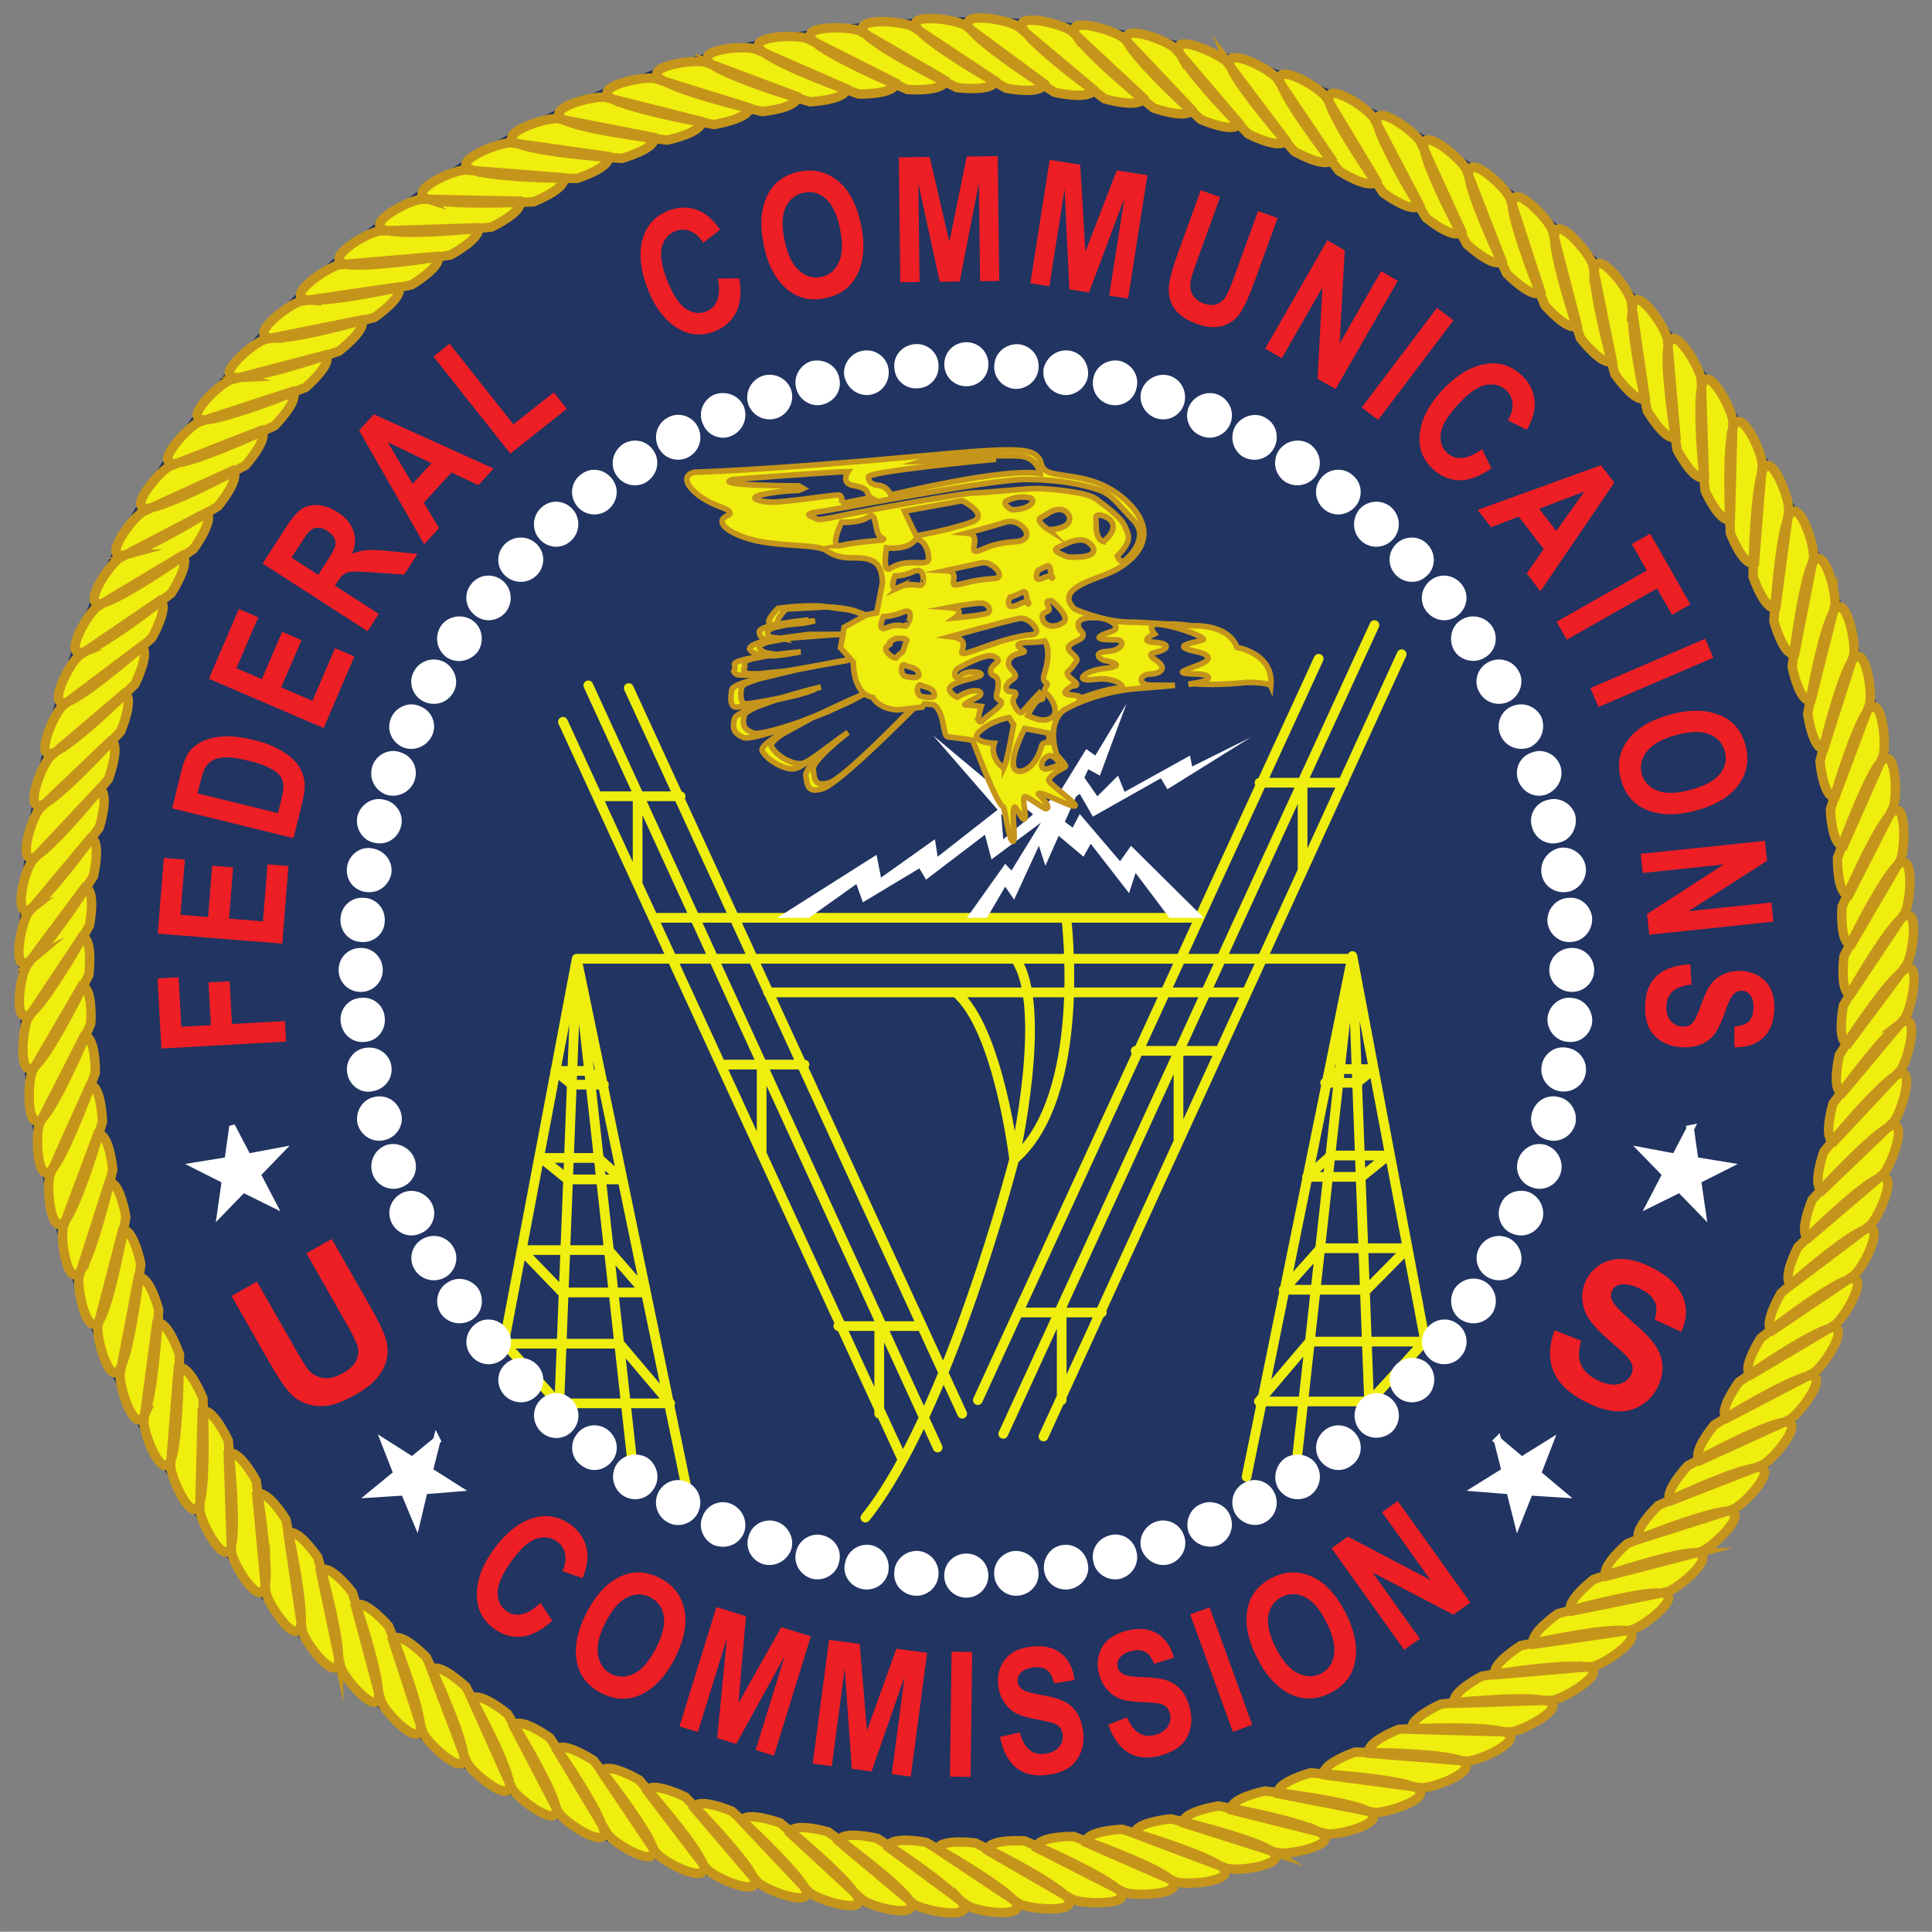
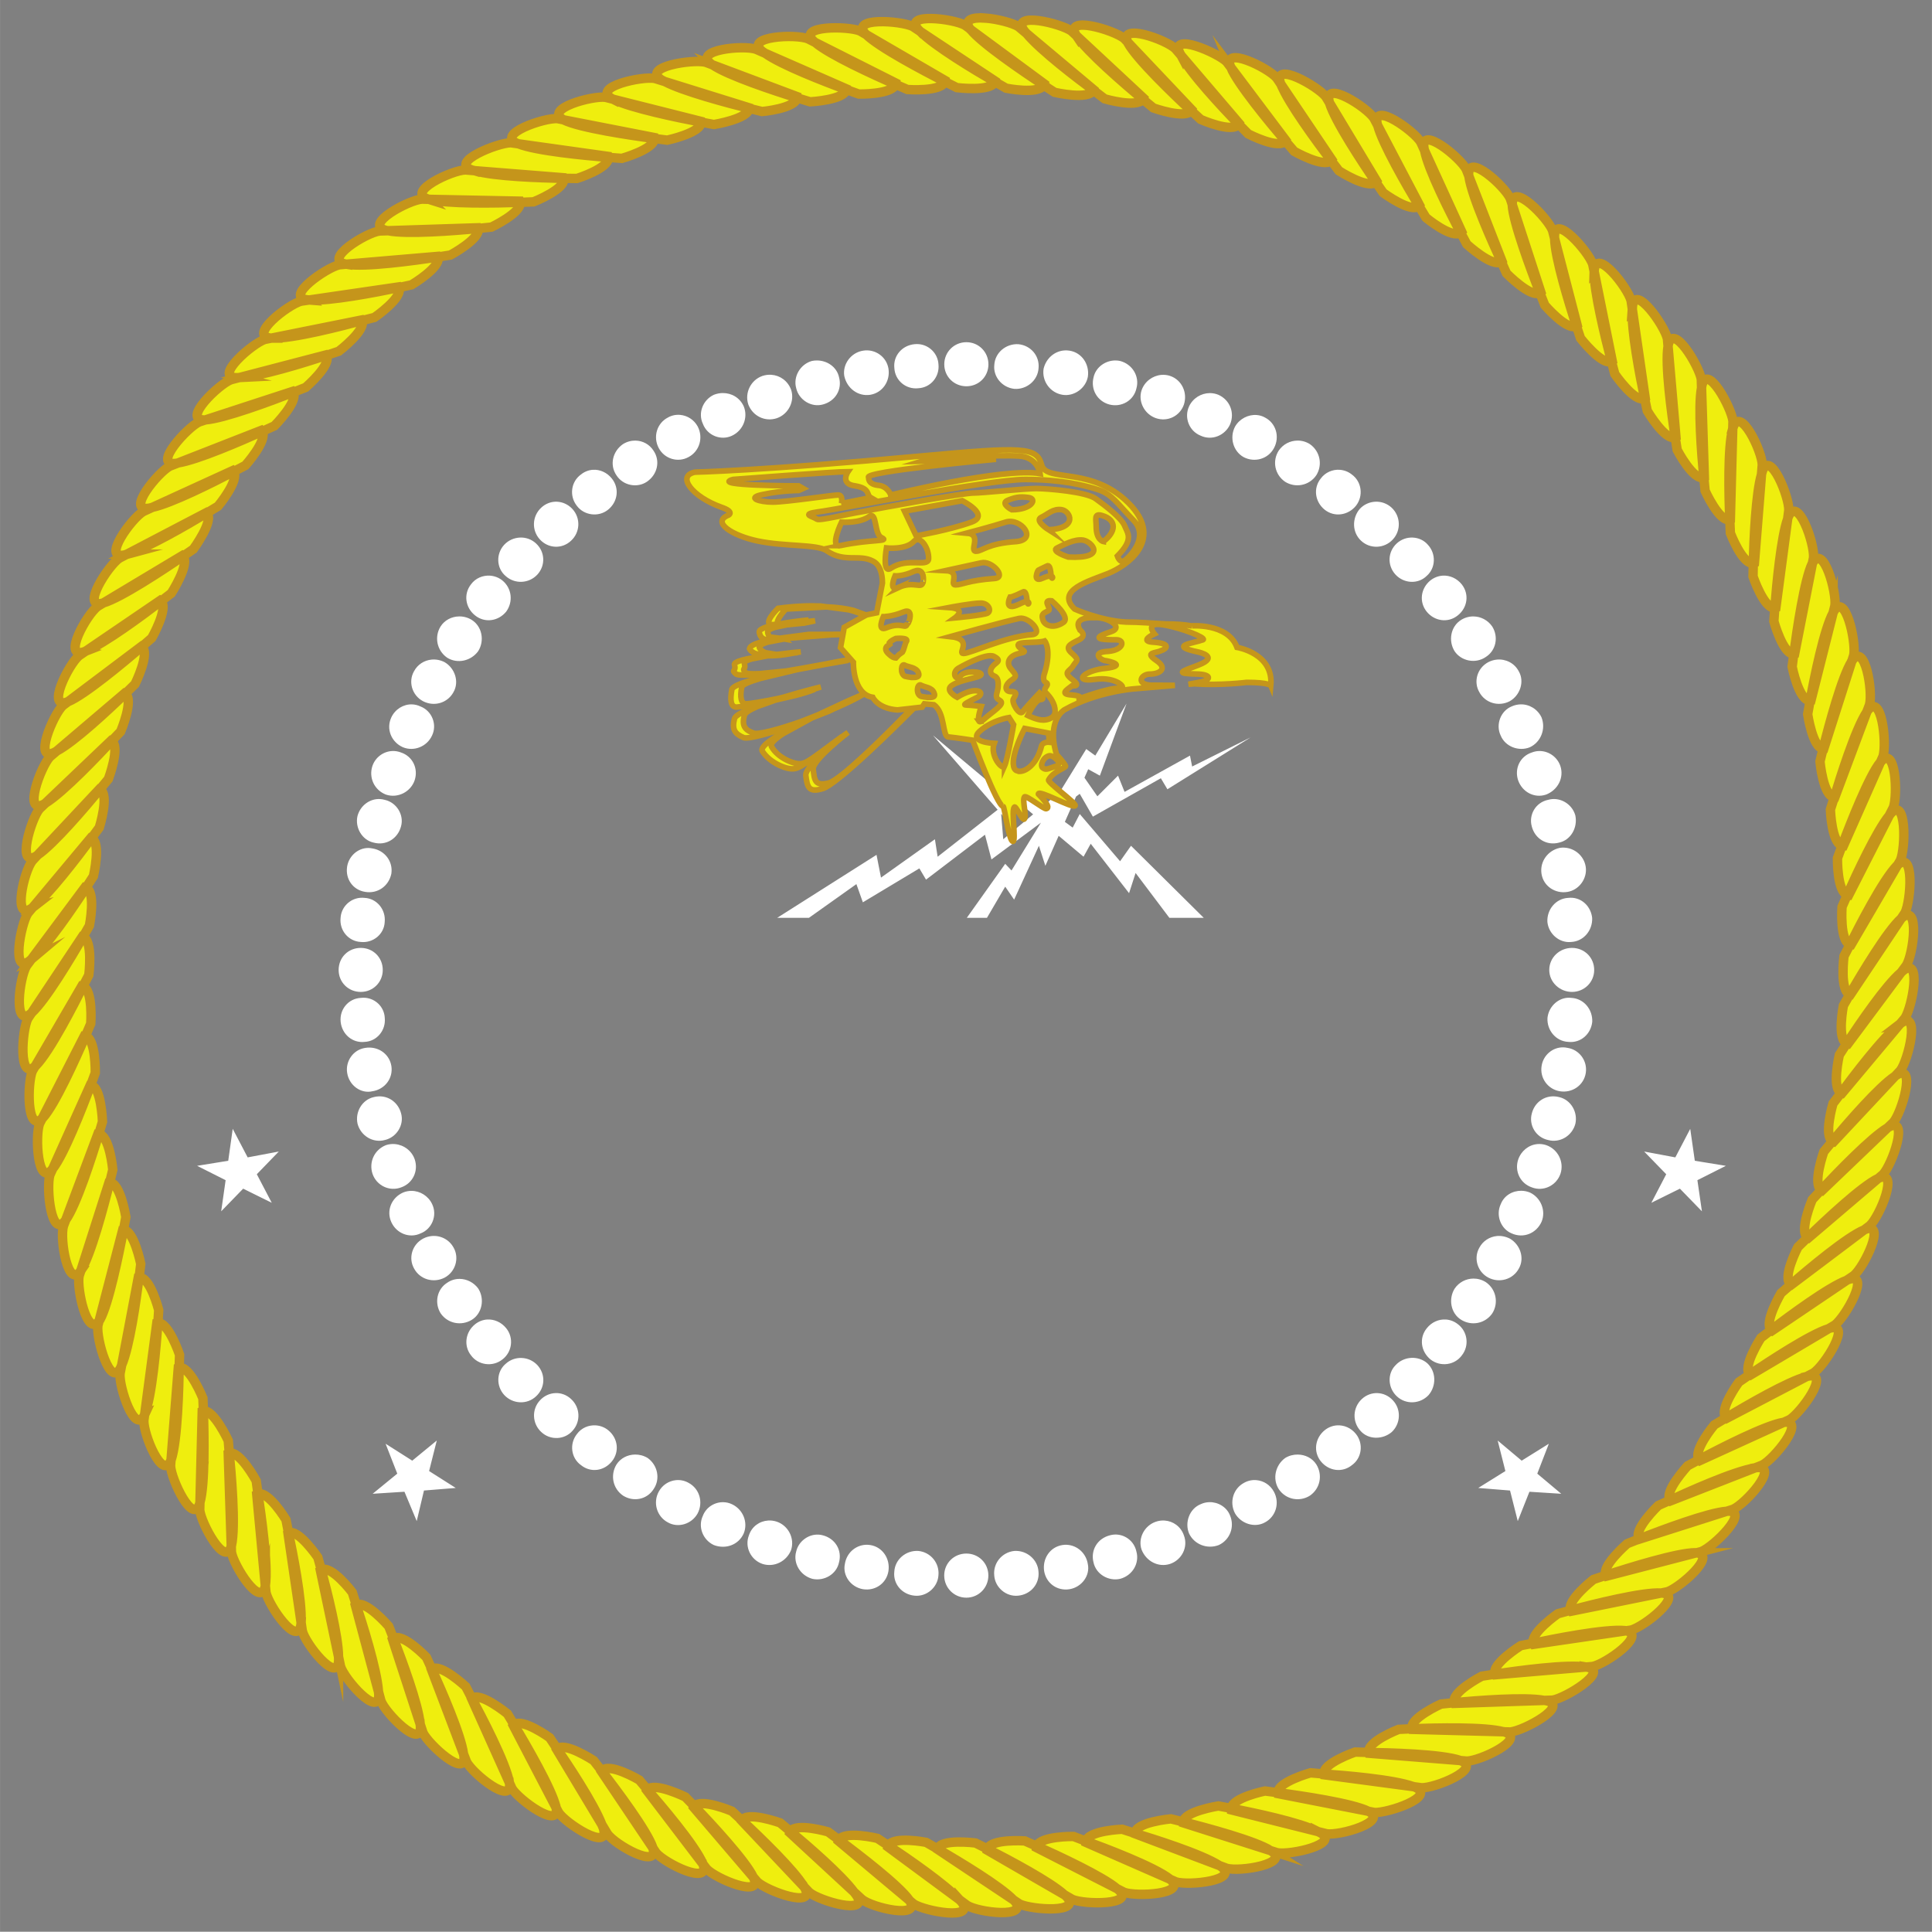
<svg xmlns="http://www.w3.org/2000/svg" xml:space="preserve" height="142.62" viewBox="0 0 142.635 142.62" width="142.64" version="1.1">
  <rect x="0" y="0" width="142.635" height="142.62" fill="#808080" stroke="none" />
  <g transform="matrix(1.25 0 0 -1.25 .007 142.61)">
    <g transform="translate(.822 .822)">
-       <path d="m95.766 16.747c-21.837-21.836-57.285-21.836-79.122 0-21.836 21.837-21.836 57.284 0 79.121 21.837 21.836 57.285 21.836 79.122 0 21.836-21.837 21.836-57.284 0-79.121" fill-rule="evenodd" fill="#213462" />
      <path d="m71.674 1c-0.912-0.063-1.592 0.116-1.082 0.826l5.467 4.029c-0.008 0.039-0.028 0.07-0.045 0.104 0.49 0.322 0.811 0.525 0.811 0.525s2.548 0.589 2.859-0.16c-1.083-0.805-3.864-2.901-4.926-4.182l-0.61-0.512c-0.406-0.259-1.557-0.568-2.474-0.631zm3.084 1.143 4.945 4.144c-0.004 0.014-0.014 0.024-0.02 0.037 0.219 0.163 0.836 0.639 0.836 0.639s2.385 0.696 2.822 0.033c-1.369-1.143-4.132-3.521-4.891-4.682l-0.373-0.348c-0.77-0.565-4.507-1.478-3.508-0.041 0.044 0.062 0.13 0.148 0.188 0.217zm3.693 0.172 4.939 4.6c-0.011 0.031-0.031 0.055-0.049 0.082 0.469 0.391 0.775 0.639 0.775 0.639s2.361 0.842 2.787 0.203c-1.301-1.212-4.009-3.809-4.662-5-0.012-0.023-0.013-0.039-0.023-0.061l-0.261-0.275c-0.769-0.625-4.452-1.726-3.545-0.238 0.009 0.014 0.029 0.036 0.039 0.051zm3.768 0.463 4.729 4.994c-0.01 0.026-0.028 0.044-0.043 0.066 0.425 0.396 0.709 0.65 0.709 0.65s2.366 1.044 2.795 0.342c-1.208-1.245-3.566-3.768-4.229-5.053l-0.432-0.506c-0.669-0.671-4.199-1.928-3.529-0.494zm3.961 1 4.264 4.998c-0.009 0.021-0.024 0.036-0.035 0.055 0.428 0.442 0.711 0.725 0.711 0.725s2.274 1.176 2.736 0.516c-1.17-1.377-3.53-4.233-4.028-5.445l4.062 5.4c-0.009 0.018-0.024 0.029-0.035 0.045 0.398 0.469 0.662 0.771 0.662 0.771s2.186 1.243 2.723 0.678c-1.045-1.381-3.177-4.281-3.681-5.599l-0.336-0.498c-0.629-0.762-4.074-2.438-3.399-0.803l-0.297-0.393c-0.67-0.666-4.216-2.209-3.451-0.627 0.022 0.05 0.075 0.123 0.104 0.178zm7.379 2.143 3.734 5.543c-0.014 0.023-0.035 0.038-0.053 0.057 0.348 0.46 0.58 0.76 0.58 0.76s2.128 1.375 2.715 0.828c-0.993-1.451-3.018-4.517-3.415-5.85l-0.268-0.447c-0.575-0.761-3.927-2.68-3.35-1 0.01 0.03 0.038 0.077 0.051 0.109zm3.566 1.338 3.477 5.781c-0.018 0.027-0.043 0.047-0.066 0.068 0.326 0.479 0.547 0.791 0.547 0.791s2.071 1.537 2.635 0.967c-0.904-1.512-2.684-4.59-3.035-5.932l-0.281-0.535c-0.522-0.821-3.736-2.879-3.299-1.203 0.005 0.017 0.018 0.045 0.023 0.062zm3.557 1.676 3.086 5.883c-0.014 0.021-0.034 0.032-0.051 0.049 0.315 0.526 0.525 0.867 0.525 0.867s1.889 1.583 2.557 1.109c-0.801-1.519-2.381-4.64-2.658-6.059l-0.285-0.623c-0.468-0.812-3.59-3.062-3.211-1.336 0.007 0.03 0.029 0.078 0.037 0.109zm3.459 1.85 2.74 5.992c-0.024 0.028-0.054 0.046-0.082 0.066 0.276 0.523 0.459 0.855 0.459 0.855s1.917 1.761 2.547 1.281c-0.549-1.193-2.188-4.803-2.394-6.307l-0.193-0.496c-0.427-0.864-3.405-3.305-3.121-1.572 0.007 0.049 0.034 0.126 0.045 0.18zm3.269 1.889 2.445 6.271c-0.015 0.016-0.034 0.023-0.051 0.035 0.095 0.206 0.385 0.867 0.385 0.867s1.785 1.829 2.463 1.438c-0.652-1.673-1.964-5.178-2.043-6.51-0-0.005 0.002-0.008 0.002-0.014l-0.139-0.424c-0.383-0.902-3.214-3.494-3.074-1.717 0.002 0.014 0.01 0.038 0.012 0.053zm3.201 2.088 2.113 6.481c-0.021 0.02-0.048 0.029-0.072 0.043 0.218 0.559 0.363 0.914 0.363 0.914s1.667 1.94 2.332 1.525c-0.534-1.642-1.576-5.027-1.605-6.443l-0.152-0.59c-0.331-0.908-2.999-3.674-2.978-1.93zm3.131 2.519 1.666 6.406c-0.018 0.017-0.04 0.025-0.06 0.037 0.182 0.558 0.305 0.918 0.305 0.918s1.581 2.034 2.283 1.705c-0.443-1.698-1.315-5.24-1.268-6.607l-0.113-0.559c-0.284-0.902-2.824-3.837-2.824-2.053-0.001 0.04 0.011 0.108 0.012 0.152zm2.926 2.459 1.328 6.58c-0.019 0.013-0.041 0.018-0.06 0.027 0.147 0.565 0.248 0.934 0.248 0.934s1.477 2.155 2.201 1.791c-0.346-1.658-1.004-5.078-0.902-6.553l-0.096-0.656c-0.246-0.955-2.583-3.982-2.723-2.211-0.001 0.023 0.005 0.063 0.004 0.088zm2.814 2.779 0.947 6.533c-0.014 0.01-0.03 0.012-0.045 0.02 0.117 0.559 0.199 0.932 0.199 0.932s1.319 2.234 2.059 1.947c-0.262-1.724-0.76-5.369-0.525-6.721l-0.047-0.547c-0.194-0.943-2.4-4.116-2.582-2.389-0.008 0.059-0.001 0.157-0.006 0.225zm2.635 2.711 0.582 6.701c-0.018 0.011-0.038 0.012-0.057 0.02 0.085 0.56 0.148 0.936 0.148 0.936s1.196 2.301 1.963 2.023c-0.162-1.73-0.435-5.219-0.164-6.609l-0.019-0.637c-0.152-0.958-2.112-4.264-2.447-2.496-0.003 0.016-0.003 0.045-0.006 0.062zm2.473 3.07 0.207 6.598c-0.014 0.007-0.029 0.007-0.043 0.012 0.057 0.604 0.098 0.994 0.098 0.994s1.062 2.348 1.82 2.117c-0.069-1.771-0.154-5.378 0.221-6.686l0.016-0.561c-0.087-0.961-1.914-4.363-2.297-2.631-0.01 0.041-0.013 0.111-0.021 0.156zm2.303 3.035-0.176 6.676c-0.015 0.006-0.03 0.005-0.045 0.01 0.024 0.609 0.045 1.004 0.045 1.004s0.894 2.351 1.691 2.217c0.045-1.713 0.189-5.147 0.607-6.549l0.057-0.703c0-0.965-1.639-4.459-2.164-2.731-0.006 0.02-0.01 0.055-0.016 0.076zm2.123 3.357-0.521 6.533c-0.028 0.012-0.057 0.011-0.086 0.016-0.016 0.603-0.019 0.99-0.019 0.99s0.818 2.421 1.609 2.311c0.137-1.736 0.469-5.242 0.949-6.568l0.082-0.625c0.051-0.96-1.385-4.554-1.957-2.877-0.021 0.057-0.037 0.154-0.057 0.221zm1.932 3.281-0.871 6.557c-0.026 0.009-0.052 0.008-0.078 0.012-0.048 0.603-0.072 0.992-0.072 0.992s0.684 2.493 1.473 2.406c0.236-1.76 0.783-5.477 1.359-6.666 0.006-0.011 0.012-0.015 0.018-0.025l0.078-0.402c0.096-1.012-1.149-4.654-1.861-3.025-0.016 0.039-0.029 0.109-0.045 0.152zm1.828 3.275-1.312 6.686c-0.022 0.006-0.043 0.004-0.064 0.006-0.077 0.573-0.123 0.951-0.123 0.951s0.498 2.544 1.328 2.496c0.324-1.749 1.035-5.265 1.697-6.475l0.131-0.52c0.15-0.956-0.844-4.648-1.656-3.144zm1.525 3.664-1.635 6.473c-0.021 0.005-0.042 0.001-0.062 0.002-0.113 0.608-0.18 1.008-0.18 1.008s0.37 2.51 1.141 2.539c0.435-1.73 1.39-5.306 2.115-6.441l0.146-0.459c0.19-0.959-0.623-4.748-1.486-3.209-0.013 0.022-0.026 0.064-0.039 0.088zm1.379 3.58-2.062 6.447c-0.018 0.002-0.035-0.003-0.053-0.004-0.146 0.58-0.232 0.951-0.232 0.951s0.235 2.594 1.061 2.637c0.383-1.263 1.537-4.997 2.4-6.299l0.191-0.51c0.276-0.956-0.336-4.739-1.291-3.25-0.004 0.007-0.009 0.02-0.014 0.027zm1.113 3.732-2.361 6.305c-0.014 0.001-0.026-0.005-0.039-0.006-0.067 0.222-0.291 0.918-0.291 0.918s0.084 2.472 0.865 2.66c0.633-1.683 1.997-5.162 2.826-6.162 0.003-0.003 0.005-0.004 0.008-0.008l0.188-0.424c0.287-0.964-0.101-4.791-1.152-3.359-0.013 0.019-0.029 0.056-0.043 0.076zm1.008 3.707-2.74 6.188c-0.033 0-0.063-0.01-0.094-0.018-0.212 0.564-0.344 0.928-0.344 0.928s-0.034 2.469 0.725 2.711c0.697-1.561 2.176-4.739 3.096-5.857l0.303-0.592c0.337-0.907 0.188-4.727-0.945-3.359zm0.643 3.951-2.998 5.883c-0.035-0.002-0.066-0.015-0.098-0.025-0.236 0.529-0.387 0.881-0.387 0.881s-0.184 2.561 0.598 2.772c0.609-1.212 2.422-4.775 3.481-5.84 0.008-0.008 0.015-0.01 0.023-0.018l0.207-0.355c0.395-0.914 0.442-4.751-0.705-3.457-0.036 0.039-0.083 0.114-0.121 0.16zm0.619 3.652-3.43 5.877c-0.027-0.002-0.049-0.013-0.074-0.02-0.108 0.216-0.453 0.871-0.453 0.871s-0.326 2.576 0.432 2.811c0.879-1.521 2.763-4.672 3.787-5.586l0.287-0.432c0.427-0.855 0.719-4.694-0.549-3.522zm0.262 3.953-3.74 5.604c-0.017-0.003-0.031-0.013-0.047-0.018-0.29 0.503-0.477 0.838-0.477 0.838s-0.487 2.483 0.248 2.797c0.949-1.448 2.898-4.312 4.01-5.24l0.393-0.529c0.524-0.865 1.001-4.65-0.342-3.5-0.013 0.011-0.031 0.037-0.045 0.049zm-0.006 3.981-3.928 5.273c-0.031-0.005-0.055-0.022-0.082-0.033-0.334 0.51-0.547 0.846-0.547 0.846s-0.576 2.477 0.135 2.799c0.796-1.075 3.075-4.115 4.328-5.068l0.387-0.461c0.531-0.819 1.247-4.601-0.143-3.496-0.044 0.032-0.103 0.101-0.15 0.141zm-0.094 3.816-4.264 5.098c-0.024-0.006-0.043-0.02-0.065-0.029-0.146 0.197-0.602 0.789-0.602 0.789s-0.703 2.385-0.043 2.783c1.123-1.344 3.442-4.029 4.625-4.803l0.393-0.42c0.581-0.761 1.494-4.505 0.051-3.5-0.027 0.019-0.067 0.06-0.096 0.082zm-0.348 3.838-4.537 4.848c-0.033-0.009-0.06-0.028-0.088-0.045-0.389 0.466-0.635 0.77-0.635 0.77s-0.845 2.376-0.199 2.83c1.193-1.278 3.69-3.871 4.906-4.59l0.422-0.402c0.624-0.72 1.723-4.404 0.242-3.494-0.032 0.019-0.078 0.062-0.111 0.084zm-0.553 3.812-4.84 4.635c-0.026-0.011-0.044-0.029-0.066-0.045-0.405 0.433-0.66 0.717-0.66 0.717s-0.997 2.362-0.334 2.793c1.294-1.255 3.994-3.796 5.213-4.367l0.352-0.299c0.666-0.72 1.956-4.307 0.426-3.494-0.025 0.014-0.063 0.045-0.09 0.061zm-0.688 3.732-5.164 4.402c-0.019-0.008-0.032-0.024-0.049-0.035-0.44 0.427-0.721 0.709-0.721 0.709s-1.206 2.311-0.514 2.756c1.341-1.16 4.154-3.518 5.406-4.027l0.42-0.316c0.728-0.67 2.215-4.223 0.629-3.492-0.002 0.001-0.006 0.003-0.008 0.004zm-1.041 3.805-5.375 4.051c-0.012-0.006-0.02-0.016-0.031-0.023-0.451 0.39-0.736 0.645-0.736 0.645s-1.28 2.181-0.729 2.721c1.371-1.048 4.252-3.18 5.584-3.672l0.518-0.35c0.762-0.616 2.451-4.067 0.822-3.398-0.015 0.006-0.038 0.021-0.053 0.027zm-1.287 3.721-5.521 3.728c-0.025-0.015-0.042-0.037-0.062-0.057-0.455 0.348-0.756 0.584-0.756 0.584s-1.404 2.178-0.809 2.695c1.459-0.99 4.48-2.97 5.811-3.377l0.461-0.273c0.771-0.576 2.689-3.93 1.014-3.361-0.038 0.012-0.096 0.045-0.137 0.061zm-1.338 3.574-5.768 3.418c-0.018-0.011-0.028-0.028-0.043-0.041-0.499 0.339-0.814 0.562-0.814 0.562s-1.513 2.049-0.943 2.637c1.514-0.909 4.584-2.69 5.92-3.031l0.531-0.277c0.815-0.526 2.882-3.791 1.201-3.301-0.023 0.006-0.06 0.026-0.084 0.033zm-1.648 3.545-5.883 3.074c-0.016-0.012-0.024-0.029-0.037-0.043-0.529 0.318-0.873 0.529-0.873 0.529s-1.601 1.912-1.121 2.562c1.568-0.833 4.907-2.546 6.24-2.756 0.004-0.001 0.006 0.001 0.01 0l0.424-0.193c0.819-0.479 3.109-3.593 1.342-3.207-0.028 0.006-0.072 0.026-0.102 0.033zm-1.664 3.367-6.193 2.826c-0.024-0.021-0.039-0.046-0.057-0.07-0.511 0.272-0.846 0.455-0.846 0.455s-1.776 1.915-1.289 2.539c1.187-0.548 4.685-2.137 6.24-2.377l0.559-0.219c0.851-0.42 3.289-3.381 1.586-3.154zm-2.144 3.373-6.207 2.424c-0.015-0.014-0.021-0.032-0.033-0.047-0.21 0.097-0.877 0.391-0.877 0.391s-1.917 1.83-1.397 2.461c1.653-0.648 5.111-1.946 6.455-2.035l0.453-0.145c0.915-0.381 3.502-3.267 1.727-3.076-0.032 0.004-0.086 0.022-0.121 0.027zm-2.059 3.193-6.443 2.055c-0.005-0.006-0.007-0.014-0.012-0.019-0.554 0.217-0.904 0.361-0.904 0.361s-1.921 1.655-1.562 2.33c1.696-0.554 5.264-1.666 6.598-1.666 0.028 0.001 0.045 0.008 0.07 0.01l0.369-0.096c0.905-0.343 3.684-3.07 1.91-2.978-0.007 0-0.018 0.003-0.025 0.004zm-2.254 3.07-6.631 1.723c-0.017-0.02-0.025-0.044-0.037-0.066-0.562 0.184-0.92 0.307-0.92 0.307s-2.01 1.565-1.68 2.273c1.731-0.461 5.32-1.357 6.668-1.268l0.469-0.096c0.901-0.293 3.734-2.74 2.131-2.873zm-2.6 2.969-6.631 1.342c-0.018-0.023-0.025-0.049-0.037-0.074-0.584 0.155-0.957 0.262-0.957 0.262s-2.049 1.426-1.807 2.172c1.298-0.271 5.276-1.083 6.779-0.93 0.025 0.004 0.04 0.011 0.062 0.016l0.375-0.055c0.958-0.24 3.976-2.633 2.254-2.734-0.01-0.001-0.029 0.003-0.039 0.002zm-2.59 2.787-6.812 0.998c-0.016-0.026-0.02-0.056-0.029-0.084-0.222 0.046-0.932 0.182-0.932 0.182s-2.199 1.377-1.883 2.102c1.749-0.265 5.313-0.747 6.684-0.521l0.516-0.045c0.952-0.187 4.025-2.334 2.457-2.631zm-2.973 2.676-6.666 0.568c-0.009-0.015-0.011-0.031-0.018-0.047-0.603 0.091-0.994 0.156-0.994 0.156s-2.292 1.185-2.019 1.953c1.726-0.164 5.208-0.437 6.625-0.168l0.623-0.019c0.953-0.146 4.258-2.158 2.533-2.438-0.022-0.004-0.061-0.002-0.084-0.006zm-3.072 2.463-6.611 0.219c-0.008-0.016-0.008-0.034-0.014-0.051-0.603 0.057-0.99 0.102-0.99 0.102s-2.358 1.058-2.135 1.824c1.77-0.069 5.413-0.154 6.754 0.223l0.502 0.014c1.008-0.101 4.356-1.92 2.686-2.303-0.05-0.013-0.135-0.017-0.191-0.027zm-2.996 2.316-6.744-0.178c-0.006-0.015-0.005-0.03-0.01-0.045-0.602 0.023-0.988 0.045-0.988 0.045s-2.364 0.911-2.205 1.705c1.385 0.022 5.377 0.108 6.766 0.596 0.003 0.001 0.005 0.003 0.008 0.004l0.461 0.037c0.959 0 4.455-1.628 2.781-2.15-0.018-0.005-0.05-0.008-0.068-0.014zm-3.174 2.127-6.764-0.541c-0.007-0.019-0.006-0.039-0.01-0.059-0.252-0.004-1.008-0.029-1.008-0.029s-2.417 0.824-2.301 1.619c1.344 0.096 5.122 0.389 6.606 0.936l0.588 0.078c0.957 0.051 4.539-1.388 2.889-2.004zm-3.477 1.926-6.6-0.879c-0.006-0.019-0.003-0.038-0.006-0.057-0.249-0.018-0.998-0.086-0.998-0.086s-2.435 0.677-2.404 1.463c1.762 0.234 5.472 0.78 6.664 1.367 0.006 0.003 0.009 0.007 0.016 0.01l0.461 0.09c0.961 0.043 4.612-1.153 2.981-1.875-0.029-0.012-0.082-0.021-0.113-0.033zm-3.328 1.818-6.678-1.305c-0.006-0.024-0.001-0.048-0.002-0.072-0.576-0.077-0.953-0.121-0.953-0.121s-2.405 0.486-2.494 1.281c1.677 0.324 5.093 1.044 6.383 1.711l0.666 0.166c0.954 0.153 4.61-0.893 3.078-1.66zm-3.744 1.494-6.385-1.6c-0.006-0.038-0.002-0.074 0.002-0.111-0.573-0.111-0.947-0.176-0.947-0.176s-2.542 0.401-2.594 1.176c1.701 0.43 5.328 1.399 6.465 2.127l-6.471-2.061c-0.003-0.023 0.004-0.044 0.006-0.066-0.543-0.137-0.912-0.225-0.912-0.225s-2.676 0.247-2.635 1.076c1.295 0.396 4.891 1.517 6.209 2.369l0.541 0.203c0.958 0.284 4.803-0.337 3.266-1.295l0.469 0.148c0.959 0.191 4.709-0.636 3.168-1.484-0.045-0.027-0.129-0.055-0.182-0.082zm-7.262 2.51-6.211-2.344c-0.001-0.009 0.002-0.017 0.002-0.025-0.243-0.074-0.963-0.309-0.963-0.309s-2.503 0.094-2.668 0.885c1.283 0.471 5.029 1.869 6.207 2.803 0.004 0.003 0.006 0.006 0.01 0.01l0.432 0.189c0.912 0.285 4.739-0.096 3.301-1.148-0.027-0.019-0.079-0.041-0.109-0.06zm-3.623 1.02-6.232-2.732c0-0.028 0.01-0.053 0.016-0.08-0.23-0.084-0.926-0.354-0.926-0.354s-2.469-0.038-2.711 0.721c1.589 0.71 4.844 2.222 5.92 3.131l0.527 0.27c0.911 0.338 4.724 0.146 3.406-0.955zm-3.934 0.686-5.945-3.033c0.002-0.035 0.015-0.066 0.025-0.098-0.536-0.24-0.887-0.391-0.887-0.391s-2.494-0.175-2.748 0.596c1.544 0.787 4.631 2.421 5.678 3.381l0.578 0.334c0.858 0.396 4.739 0.439 3.404-0.711-0.026-0.023-0.077-0.054-0.105-0.078zm-3.877 0.455-5.703-3.297c0.003-0.03 0.016-0.056 0.025-0.084-0.539-0.274-0.891-0.445-0.891-0.445s-2.631-0.332-2.777 0.451c1.528 0.885 4.617 2.736 5.584 3.754l0.451 0.301c0.86 0.422 4.693 0.715 3.441-0.572-0.031-0.032-0.094-0.074-0.131-0.107zm-3.762 0.379-5.592-3.728c0.001-0.009 0.006-0.017 0.008-0.025-0.525-0.304-0.865-0.498-0.865-0.498s-2.431-0.476-2.783 0.242c1.417 0.945 4.24 2.893 5.229 3.982l0.572 0.422c0.811 0.534 4.655 1.006 3.5-0.332-0.016-0.018-0.05-0.043-0.068-0.062zm-4.004-0.027-5.268-3.891c0.007-0.034 0.025-0.062 0.039-0.092-0.496-0.331-0.816-0.537-0.816-0.537s-2.439-0.579-2.832 0.115c1.453 1.082 4.435 3.367 5.186 4.441 0.007 0.01 0.009 0.017 0.016 0.027l0.314 0.264c0.816 0.53 4.599 1.244 3.539-0.145-0.042-0.053-0.125-0.125-0.178-0.184zm-3.676 0.065-5.242-4.393c0.009-0.029 0.027-0.051 0.041-0.076-0.488-0.363-0.805-0.594-0.805-0.594s-2.372-0.691-2.781-0.035c1.287 1.076 3.797 3.246 4.689 4.471l0.59 0.545c0.756 0.627 4.442 1.483 3.508 0.082zm-4.098-0.627-4.738-4.377c0.01-0.036 0.03-0.064 0.049-0.094-0.463-0.387-0.764-0.633-0.764-0.633s-2.47-0.879-2.809-0.172c1.297 1.209 3.877 3.69 4.562 4.879l0.398 0.422c0.713 0.627 4.462 1.727 3.502 0.242-0.046-0.077-0.138-0.18-0.201-0.268zm-3.699-0.396-4.58-4.852c0.004-0.011 0.013-0.017 0.018-0.027-0.45-0.42-0.748-0.688-0.748-0.688s-2.286-0.967-2.772-0.363c1.226 1.279 3.766 4.008 4.348 5.232l0.303 0.354c0.718 0.672 4.358 2.013 3.494 0.436-0.014-0.026-0.047-0.065-0.062-0.092zm-3.734-0.697-4.402-5.156c0.013-0.03 0.035-0.052 0.055-0.076-0.403-0.42-0.67-0.689-0.67-0.689s-2.3-1.127-2.797-0.535c0.862 0.992 3.511 4.072 4.094 5.469 0.003 0.008 0.003 0.013 0.006 0.021l0.271 0.357c0.674 0.728 4.227 2.209 3.451 0.621-0.002-0.003-0.006-0.008-0.008-0.012zm-3.715-0.967-4.144-5.439c0.011-0.021 0.03-0.033 0.045-0.051-0.146-0.168-0.605-0.717-0.605-0.717s-2.262-1.34-2.758-0.66c1.093 1.415 3.325 4.391 3.76 5.65 0.004 0.013 0.004 0.022 0.008 0.035l0.234 0.35c0.618 0.759 4.04 2.471 3.461 0.832zm-3.695-1.182-3.797-5.652c0.008-0.013 0.02-0.021 0.029-0.033-0.366-0.474-0.604-0.773-0.604-0.773s-2.158-1.424-2.691-0.848c0.735 1.081 2.691 3.999 3.295 5.576l0.408 0.68c0.573 0.813 3.827 2.658 3.359 1.051zm-3.768-1.73-3.33-5.543c0.009-0.013 0.024-0.021 0.035-0.033-0.142-0.209-0.557-0.842-0.557-0.842s-2.026-1.469-2.631-0.955c0.911 1.518 2.808 4.78 3.1 6.096 0.002 0.009 0 0.015 0.002 0.023l0.189 0.363c0.529 0.81 3.789 2.914 3.311 1.188-0.023-0.081-0.083-0.201-0.119-0.297zm-3.381-1.254-3.162-6.068c0.017-0.022 0.04-0.034 0.061-0.051-0.292-0.487-0.494-0.812-0.494-0.812s-2.06-1.685-2.613-1.113c0.651 1.216 2.514 4.741 2.762 6.197 0.001 0.006 0.001 0.01 0.002 0.016l0.186 0.416c0.475 0.807 3.557 3.086 3.26 1.416zm-3.445-1.832-2.783-6.197c0.005-0.007 0.014-0.01 0.02-0.016-0.118-0.221-0.461-0.891-0.461-0.891s-1.883-1.763-2.496-1.275c-0.249-0.545-0.412-0.891-0.412-0.891s-1.737-1.822-2.424-1.385c0.623 1.604 1.838 4.882 1.957 6.287l0.217 0.666c0.388 0.85 3.213 3.441 3.023 1.723-0.003-0.042-0.025-0.11-0.031-0.156l-2.363-6.221c0.01-0.01 0.023-0.013 0.033-0.021 0.723 1.583 2.143 4.83 2.33 6.242l0.221 0.578c0.432 0.872 3.431 3.297 3.17 1.557zm-6.6-4.367-2.031-6.236c0.022-0.022 0.049-0.035 0.074-0.051-0.215-0.552-0.357-0.906-0.357-0.906s-1.677-1.95-2.394-1.568c0.406 1.235 1.531 4.736 1.641 6.4l0.18 0.674c0.328 0.912 3.023 3.649 2.914 1.871-0.001-0.049-0.021-0.129-0.025-0.184zm-3.068-2.361-1.703-6.369c0.019-0.015 0.042-0.02 0.062-0.031-0.074-0.227-0.293-0.934-0.293-0.934s-1.522-2.026-2.287-1.66c0.436 1.619 1.266 4.912 1.272 6.412l0.15 0.721c0.291 0.95 2.822 3.826 2.822 2.098 0-0.063-0.019-0.164-0.023-0.236zm-2.949-2.582-1.34-6.381c0.021-0.015 0.046-0.02 0.068-0.031-0.151-0.56-0.256-0.926-0.256-0.926s-1.475-2.16-2.16-1.785c0.276 1.32 1.018 4.985 0.92 6.566l0.092 0.631c0.186 0.917 2.591 3.98 2.684 2.215 0.006-0.077-0.007-0.198-0.008-0.289zm-2.768-2.557-0.961-6.549c0.013-0.009 0.028-0.01 0.041-0.018-0.052-0.249-0.193-0.992-0.193-0.992s-1.28-2.121-2.064-1.9c0.201 1.342 0.775 5.297 0.541 6.775l0.047 0.488c0.196 0.966 2.349 4.128 2.588 2.352 0.004-0.041-0.001-0.111 0.002-0.156zm-2.637-2.684-0.633-6.744c0.029-0.016 0.061-0.022 0.092-0.031-0.036-0.239-0.133-0.975-0.133-0.975s-1.209-2.238-1.986-2.031c0.126 1.309 0.493 5.352 0.16 6.824-0.004 0.016-0.009 0.024-0.014 0.039l0.014 0.439c0.149 0.959 2.165 4.217 2.5 2.492 0.001-0.004-0.001-0.01 0-0.014zm-2.514-2.918-0.223-6.842c0.024-0.012 0.051-0.015 0.076-0.021-0.021-0.221-0.076-0.936-0.076-0.936s-1.068-2.312-1.836-2.184c0.058 1.737 0.128 5.433-0.254 6.756l-0.014 0.553c0.09 0.959 1.877 4.298 2.326 2.674zm-2.312-3.227 0.168-6.738c0.028-0.012 0.057-0.013 0.086-0.018-0.018-0.556-0.035-0.938-0.035-0.938s-0.958-2.403-1.752-2.264c-0.022 1.328-0.109 5.383-0.594 6.812-0.003 0.008-0.007 0.012-0.01 0.019l-0.033 0.418c0.044 1.009 1.674 4.45 2.156 2.775 0.005-0.018 0.008-0.05 0.014-0.068zm-2.137-3.125 0.539-6.822c0.021-0.008 0.043-0.006 0.064-0.01 0.004-0.227 0.029-0.951 0.029-0.951s-0.809-2.413-1.602-2.352c-0.123 1.749-0.439 5.463-0.971 6.723l-0.062 0.479c-0.049 0.996 1.376 4.511 2.002 2.934zm-1.94-3.412 0.893-6.717c0.026-0.007 0.052-0.004 0.078-0.006 0.039-0.562 0.062-0.943 0.062-0.943s-0.636-2.503-1.459-2.404c-0.206 1.708-0.7 5.134-1.276 6.461l-0.119 0.623c-0.1 0.959 1.103 4.653 1.822 3.022 0.005-0.01 0.007-0.03 0.012-0.041zm-1.702-3.61 1.227-6.466c0.021-0.006 0.042-0.001 0.062-0.004 0.077-0.605 0.121-0.998 0.121-0.998s-0.508-2.51-1.279-2.496c-0.336 1.766-1.089 5.455-1.732 6.611-0.022 0.036-0.043 0.056-0.064 0.086l-0.09 0.344c-0.142 0.96 0.915 4.696 1.682 3.113 0.025-0.049 0.049-0.136 0.074-0.193zm-1.666-3.267 1.74-6.699c0.019-0.004 0.038 0.002 0.057 0.002 0.111-0.586 0.178-0.963 0.178-0.963s-0.41-2.562-1.197-2.537c-0.435 1.742-1.392 5.351-2.111 6.475-0.005 0.008-0.01 0.012-0.016 0.02l-0.129 0.404c-0.177 0.936 0.589 4.56 1.478 3.299zm-1.35-3.703 2.076-6.496c0.018-0.003 0.034 0.003 0.051 0.002 0.146-0.584 0.232-0.959 0.232-0.959s-0.229-2.53-1.033-2.631c-0.511 1.682-1.642 5.217-2.439 6.336l-0.17 0.453c-0.282 0.97 0.334 4.711 1.283 3.295zm-1.113-3.748 2.373-6.346c0.023-0.001 0.044 0.007 0.066 0.01 0.167-0.548 0.273-0.914 0.273-0.914s-0.09-2.645-0.873-2.68c-0.629 1.677-1.98 5.134-2.805 6.157l-0.205 0.453c-0.28 0.951 0.093 4.787 1.15 3.353 0.006-0.008 0.013-0.025 0.02-0.033zm-0.965-3.773 2.769-6.162c0.012-0.001 0.023 0.005 0.035 0.006 0.211-0.564 0.342-0.928 0.342-0.928s0.043-2.542-0.73-2.707c-0.72 1.658-2.253 5.061-3.137 6.025-0.017 0.018-0.031 0.025-0.047 0.041l-0.201 0.392c-0.338 0.907-0.142 4.736 0.957 3.348 0.003-0.004 0.008-0.012 0.012-0.016zm-0.768-3.725 3.105-6.082c0.028 0 0.052 0.01 0.078 0.016 0.243-0.56 0.396-0.924 0.396-0.924s0.179-2.495-0.578-2.752c-0.592 1.183-2.427 4.801-3.49 5.867-0.014 0.014-0.025 0.019-0.039 0.031l-0.203 0.348c-0.376 0.901-0.425 4.629 0.73 3.496zm-0.527-3.844 3.449-5.924c0.029 0.003 0.054 0.016 0.08 0.025 0.101-0.201 0.436-0.84 0.436-0.84s0.32-2.566-0.434-2.811c-0.881 1.525-2.772 4.693-3.785 5.598l-0.285 0.428c-0.428 0.844-0.713 4.653 0.539 3.523zm-0.254-3.951 3.736-5.617c0.018 0.003 0.032 0.014 0.049 0.02 0.29-0.503 0.477-0.836 0.477-0.836s0.497-2.502-0.252-2.797c-0.953 1.457-2.911 4.341-4.014 5.26l-0.375 0.504c-0.527 0.873-1.016 4.653 0.342 3.506 0.011-0.009 0.026-0.029 0.037-0.039zm-0.004-3.971 3.936-5.289c0.029 0.005 0.052 0.019 0.078 0.029 0.335-0.513 0.547-0.85 0.547-0.85s0.588-2.517-0.146-2.805c-1.043 1.405-3.216 4.248-4.314 5.086l-0.381 0.455c-0.527 0.818-1.249 4.61 0.145 3.5 0.04-0.029 0.094-0.091 0.137-0.127zm0.1-3.828 4.266-5.107c0.018 0.004 0.032 0.015 0.049 0.021 0.357-0.481 0.582-0.791 0.582-0.791s0.781-2.502 0.033-2.807c-1.111 1.343-3.392 4.018-4.574 4.826l-0.4 0.428c-0.629 0.775-1.486 4.517-0.043 3.506 0.025-0.018 0.062-0.056 0.088-0.076zm0.355-3.857 4.541-4.844c0.013 0.004 0.021 0.013 0.033 0.018 0.388-0.469 0.637-0.775 0.637-0.775s0.91-2.433 0.23-2.799c-0.9 0.967-3.514 3.743-4.875 4.582l-0.438 0.417c-0.616 0.719-1.728 4.402-0.244 3.492 0.033-0.021 0.08-0.066 0.115-0.09zm0.566-3.818 4.832-4.608c0.016 0.006 0.028 0.017 0.043 0.025 0.163-0.175 0.676-0.707 0.676-0.707s1.005-2.377 0.336-2.791c-1.244 1.202-3.766 3.554-5.049 4.227l-0.512 0.436c-0.671 0.719-2.01 4.307-0.439 3.496 0.032-0.018 0.08-0.057 0.113-0.078zm0.838-3.853 5.004-4.258c0.018 0.007 0.029 0.022 0.045 0.031 0.441-0.426 0.723-0.709 0.723-0.709s1.149-2.315 0.496-2.756c-1.358 1.165-4.216 3.55-5.439 4.055-0.004 0.002-0.006 0.002-0.01 0.004l-0.373 0.279c-0.715 0.667-2.205 4.221-0.621 3.457 0.049-0.022 0.122-0.075 0.176-0.104zm0.818-3.634 5.422-4.082c0.011 0.006 0.017 0.017 0.027 0.023 0.455-0.39 0.742-0.645 0.742-0.645s1.252-2.191 0.686-2.725c-1.362 1.041-4.199 3.141-5.526 3.669l-0.527 0.359c-0.759 0.612-2.481 4.044-0.824 3.4zm1.352-3.76 5.467-3.723c0.024 0.014 0.039 0.036 0.059 0.055 0.46-0.351 0.756-0.584 0.756-0.584s1.394-2.159 0.861-2.728c-1.446 0.987-4.581 3.063-5.871 3.441l-0.41 0.246c-0.818 0.576-2.674 3.934-1 3.357 0.038-0.013 0.097-0.048 0.139-0.064zm1.272-3.539 5.824-3.492c0.019 0.014 0.031 0.034 0.047 0.051 0.457-0.312 0.77-0.531 0.77-0.531s1.565-2.131 0.982-2.658c-1.476 0.885-4.5 2.635-5.877 3.029l-0.57 0.299c-0.811 0.529-2.922 3.791-1.199 3.312 0.006-0.002 0.017-0.008 0.023-0.01zm1.746-3.602 5.852-3.059c0.011 0.008 0.016 0.02 0.025 0.029 0.51-0.306 0.836-0.506 0.836-0.506s1.586-1.895 1.156-2.557c-1.515 0.792-4.587 2.335-5.998 2.639l-0.668 0.307c-0.865 0.484-3.112 3.591-1.387 3.209 0.05-0.011 0.128-0.047 0.184-0.062zm1.871-3.453 5.939-2.717c0.025 0.023 0.041 0.051 0.059 0.078 0.531-0.278 0.867-0.459 0.867-0.459s1.653-1.849 1.24-2.506c-1.578 0.711-4.788 2.1-6.207 2.324l-0.602 0.234c-0.86 0.432-3.308 3.402-1.531 3.106 0.063-0.009 0.162-0.045 0.234-0.061zm1.898-3.279 6.15-2.406c0.025 0.023 0.039 0.054 0.057 0.082 0.55-0.248 0.902-0.412 0.902-0.412s1.79-1.799 1.389-2.475c-1.661 0.646-5.113 1.932-6.473 2.031l-0.465 0.152c-0.865 0.379-3.508 3.261-1.73 3.062 0.046-0.005 0.119-0.027 0.17-0.035zm2.025-3.18 6.432-2.1c0.019 0.02 0.027 0.046 0.041 0.068 0.561-0.218 0.918-0.363 0.918-0.363s1.98-1.705 1.508-2.356c-1.63 0.538-4.925 1.564-6.373 1.619l-0.65 0.17c-0.911 0.334-3.686 3.013-1.92 2.969 0.012-0.001 0.033-0.007 0.045-0.008zm2.525-3.131 6.35-1.658c0.011 0.012 0.015 0.027 0.023 0.039 0.571-0.189 0.936-0.316 0.936-0.316s2.059-1.567 1.699-2.258c-1.289 0.347-5.142 1.363-6.67 1.289l-0.49 0.098c-0.915 0.29-3.839 2.824-2.062 2.824 0.057 0.002 0.15-0.015 0.215-0.018zm2.338-2.904 6.648-1.336c0.01 0.014 0.014 0.032 0.021 0.047 0.226-0.061 0.936-0.238 0.936-0.238s2.155-1.473 1.793-2.203c-1.69 0.352-5.169 1.022-6.572 0.91l-0.633 0.092c-0.96 0.242-3.982 2.594-2.213 2.728 0.005 0 0.014-0 0.02 0zm2.827-2.82 6.553-0.957c0.01 0.015 0.012 0.032 0.02 0.047 0.573-0.119 0.943-0.203 0.943-0.203s2.239-1.327 1.934-2.053c-1.739 0.265-5.423 0.773-6.74 0.527l-0.52 0.045c-0.959 0.199-4.117 2.399-2.35 2.59 0.042 0.005 0.114 0 0.16 0.004zm2.709-2.639 6.725-0.574c0.009 0.015 0.009 0.031 0.016 0.047 0.564-0.086 0.941-0.148 0.941-0.148s2.283-1.233 2.029-1.959c-1.736 0.166-5.243 0.445-6.635 0.164l-0.619 0.02c-0.96 0.099-4.269 2.12-2.486 2.449 0.008 0.002 0.022 0.001 0.029 0.002zm3.076-2.471 6.619-0.215c0.009 0.016 0.01 0.034 0.016 0.051 0.605-0.058 0.996-0.102 0.996-0.102s2.247-1.062 2.119-1.828c-1.772 0.059-5.417 0.13-6.717-0.223l-0.531-0.012c-0.96 0.054-4.366 1.869-2.652 2.307 0.039 0.01 0.107 0.013 0.15 0.021zm3.033-2.316 6.699 0.135c0.012 0.028 0.013 0.059 0.018 0.088 0.601-0.02 0.988-0.037 0.988-0.037s2.448-0.97 2.211-1.736c-1.716-0.029-5.149-0.145-6.547-0.564l-0.691-0.055c-0.959 0-4.463 1.632-2.736 2.158 0.015 0.004 0.043 0.007 0.059 0.012zm3.369-2.115 6.537 0.521c0.006 0.014 0.005 0.029 0.01 0.043 0.606 0.01 0.998 0.01 0.998 0.01s2.423-0.764 2.312-1.557c-1.764-0.141-5.349-0.483-6.635-1.002l-0.564-0.078c-0.959 0-4.555 1.43-2.875 2.008 0.056 0.021 0.152 0.035 0.217 0.055zm3.223-1.984 6.625 0.93c0.008 0.024 0.006 0.048 0.01 0.072 0.607 0.048 1 0.074 1 0.074s2.429-0.679 2.397-1.467c-1.76-0.235-5.47-0.782-6.671-1.364-0.01-0.005-0.015-0.01-0.025-0.016l-0.448-0.088c-0.959-0.087-4.598 1.156-2.971 1.832 0.021 0.009 0.061 0.016 0.084 0.025zm3.334-1.77 6.695 1.307c0.006 0.024 0.001 0.048 0.002 0.072 0.576 0.077 0.953 0.121 0.953 0.121s2.561-0.545 2.492-1.332c-1.71-0.327-5.21-1.049-6.458-1.682l-0.588-0.148c-0.949-0.138-4.598 0.845-3.096 1.662zm3.684-1.514 6.457 1.627c0.004 0.019 0 0.036 0.002 0.055 0.583 0.111 0.957 0.178 0.957 0.178s2.576-0.419 2.59-1.193c-1.644-0.411-4.897-1.28-6.205-1.975l-0.75-0.232c-0.91-0.189-4.689 0.628-3.164 1.492 0.029 0.016 0.082 0.033 0.113 0.049zm3.801-1.309 6.209 1.932c0.002 0.015-0.004 0.029-0.004 0.043 0.586 0.147 0.965 0.236 0.965 0.236s2.476-0.226 2.576-1.014c-1.685-0.526-5.076-1.645-6.225-2.43l-0.527-0.197c-0.963-0.24-4.743 0.345-3.258 1.299 0.065 0.042 0.182 0.087 0.264 0.131zm3.522-1.232 6.232 2.34c0.003 0.031-0.004 0.06-0.008 0.09 0.585 0.183 0.967 0.295 0.967 0.295s2.559-0.133 2.67-0.906c-1.594-0.584-4.765-1.81-5.984-2.676l-0.663-0.291c-0.907-0.339-4.748 0.038-3.305 1.096 0.023 0.017 0.067 0.036 0.092 0.053zm3.877-0.857 5.994 2.625c0 0.018-0.007 0.034-0.01 0.051 0.563 0.207 0.926 0.332 0.926 0.332s2.47 0.045 2.709-0.715c-1.591-0.695-4.864-2.184-5.925-3.094l-0.525-0.266c-0.905-0.376-4.739-0.186-3.397 0.914 0.056 0.047 0.159 0.103 0.229 0.152zm3.694-0.801 5.949 2.998c-0.002 0.034-0.014 0.064-0.023 0.096 0.532 0.232 0.885 0.381 0.885 0.381s2.536 0.182 2.754-0.588c-1.589-0.81-4.837-2.524-5.797-3.465l-0.461-0.268c-0.861-0.371-4.738-0.42-3.4 0.775 0.023 0.021 0.068 0.049 0.094 0.07zm3.768-0.578 5.818 3.383c-0.002 0.03-0.014 0.055-0.021 0.082 0.539 0.275 0.889 0.447 0.889 0.447s2.554 0.319 2.811-0.432c-1.47-0.851-4.472-2.652-5.486-3.697l-0.584-0.387c-0.87-0.421-4.698-0.709-3.455 0.58 0.007 0.007 0.022 0.016 0.029 0.023zm4.01-0.217 5.508 3.647c-0.003 0.019-0.016 0.033-0.021 0.051 0.494 0.286 0.826 0.473 0.826 0.473s2.407 0.487 2.781-0.229c-1.488-0.979-4.59-3.081-5.416-4.123-0.003-0.004-0.003-0.006-0.006-0.01l-0.38-0.279c-0.81-0.481-4.647-0.965-3.443 0.33 0.035 0.041 0.107 0.096 0.15 0.141z" fill-rule="evenodd" transform="matrix(.8 0 0 -.8 0 113)" stroke="#c5951b" stroke-miterlimit="10" stroke-width="0.694" fill="#efee0e" />
-       <path stroke-linejoin="round" d="m77.057 74.356-20.132-43.786m23.426 45.774-21.923-47.767m23.532 46.048-21.158-46.204m12.762 38.615h4.947m-2.404 0v-5.183m-9.861-10.654h4.944m-2.413 0v-5.182m-9.428-10.272h4.902m-2.373 0v-5.175m-25.571 42.056 19.695-42.859m-22.083 43.018 20.634-45.015m-22.133 42.864 19.972-43.397m-13.02 38.997h-4.912m2.371 0v-5.185m9.857-10.662h-4.941m2.41 0v-5.172m9.465-10.273h-4.936m2.416 0v-5.175m-13.074 29.29h31.819m-25.309-4.407h28.262m-10.648 4.376s1.294-10.466-3.081-14.238c0 0 2.063 9.052 0.069 11.853m-3.517-1.991c2.527-2.114 3.448-9.862 3.448-9.862s-3.867-15.021-8.785-21.16m28.615 33.01h-45.666l6.513-31.394m-3.179 1.182-3.334 30.212-1.079-27.526m1.079 27.526-4.252-22.471m3.714 9.436h3.223l-1.421 1.27h-3.371l1.569-1.27zm0.261 5.599h1.883l-0.922 0.81h-1.949l0.988-0.81zm-0.568-12.274h4.906l-2.178 2.502h-5.146l2.418-2.502zm-0.234-6.55h6.598l-2.987 3.524h-6.784l3.173-3.524zm43.56-3.793 3.332 30.212 1.033-27.572m3.221 5.067-4.254 22.505-6.248-30.758m6.797 17.718h-3.228l1.414 1.259h3.367l-1.553-1.259zm-0.276 5.554h-1.883l0.92 0.808h1.957l-0.994-0.808zm0.572-12.224h-4.906l2.186 2.452h5.14l-2.42-2.452zm0.188-6.597h-6.553l2.998 3.534h6.776l-3.221-3.534z" stroke="#efee0e" stroke-linecap="round" stroke-miterlimit="10" stroke-width=".574" fill="none" />
      <g fill-rule="evenodd">
        <path d="m70.314 24.932c-0.91 0-1.635 0.722-1.635 1.633 0 0.914 0.725 1.621 1.635 1.621 0.905 0 1.625-0.707 1.625-1.621 0-0.911-0.72-1.633-1.625-1.633zm-3.5 0.145c-0.109-0.011-0.221-0.01-0.334 0.002-0.915 0.089-1.588 0.855-1.486 1.772 0.05 0.906 0.858 1.587 1.775 1.48 0.91-0.049 1.576-0.852 1.482-1.766-0.047-0.797-0.674-1.413-1.438-1.488zm7.334 0.002c-0.915-0.049-1.722 0.621-1.775 1.529-0.096 0.87 0.574 1.675 1.486 1.77 0.904 0.06 1.726-0.621 1.781-1.527 0.089-0.916-0.581-1.683-1.492-1.772zm-11.139 0.457c-0.107-0.004-0.214 0.003-0.322 0.021-0.905 0.141-1.528 1.008-1.391 1.865 0.193 0.909 1.009 1.535 1.92 1.393 0.909-0.152 1.484-1.012 1.344-1.92-0.125-0.793-0.804-1.335-1.551-1.359zm14.58 0.002c-0.768 0.032-1.403 0.602-1.578 1.357-0.138 0.907 0.479 1.767 1.393 1.92 0.859 0.142 1.727-0.485 1.877-1.338 0.131-0.914-0.447-1.779-1.355-1.92-0.114-0.018-0.226-0.024-0.336-0.02zm-18.347 0.743c-0.112 0.002-0.226 0.013-0.34 0.037-0.859 0.245-1.395 1.159-1.154 2.012 0.196 0.863 1.114 1.439 1.973 1.199 0.906-0.241 1.439-1.092 1.188-2.014-0.161-0.75-0.879-1.249-1.666-1.234zm22.098 0c-0.75-0.014-1.469 0.484-1.637 1.234-0.235 0.921 0.286 1.772 1.152 2.014 0.909 0.24 1.819-0.29 2.014-1.199 0.237-0.853-0.281-1.767-1.207-2.012-0.107-0.024-0.215-0.035-0.322-0.037zm-25.432 1.057c-0.213-0.014-0.434 0.013-0.652 0.084-0.853 0.294-1.331 1.239-1.045 2.107 0.329 0.865 1.246 1.3 2.107 1.014 0.858-0.297 1.339-1.255 1.051-2.107-0.248-0.655-0.822-1.057-1.461-1.098zm28.797 0.008c-0.643 0.055-1.233 0.484-1.457 1.131-0.276 0.812 0.194 1.769 1.065 2.066 0.854 0.286 1.764-0.149 2.061-1.014 0.278-0.869-0.153-1.814-1.02-2.107-0.214-0.071-0.434-0.094-0.648-0.076zm-32.383 1.34c-0.218 0.002-0.44 0.045-0.656 0.129-0.807 0.379-1.188 1.343-0.807 2.147 0.329 0.874 1.343 1.255 2.144 0.875 0.825-0.385 1.206-1.34 0.873-2.164-0.288-0.643-0.901-0.994-1.555-0.986zm35.965 0.004c-0.636 0.002-1.249 0.369-1.535 0.982-0.38 0.824 0.001 1.823 0.861 2.164 0.814 0.38 1.774-0.001 2.158-0.816 0.378-0.863-0.001-1.826-0.854-2.205-0.206-0.084-0.419-0.126-0.631-0.125zm-39.103 1.609c-0.311-0.029-0.628 0.033-0.91 0.195-0.818 0.422-1.11 1.434-0.678 2.25 0.43 0.814 1.429 1.097 2.201 0.67 0.815-0.431 1.107-1.437 0.68-2.256-0.276-0.511-0.774-0.812-1.293-0.859zm42.568 0.01c-0.626-0.053-1.274 0.278-1.603 0.85-0.43 0.819-0.137 1.825 0.627 2.256 0.816 0.427 1.818 0.144 2.248-0.67 0.436-0.816 0.156-1.827-0.664-2.25-0.191-0.109-0.398-0.169-0.607-0.186zm-45.871 1.887c-0.313-0.005-0.633 0.079-0.92 0.258-0.767 0.531-1.009 1.535-0.486 2.303 0.487 0.765 1.531 0.961 2.246 0.479 0.782-0.529 1.015-1.533 0.49-2.299-0.305-0.477-0.809-0.732-1.33-0.74zm48.861 0c-0.528 0.008-1.046 0.264-1.371 0.74-0.489 0.766-0.299 1.77 0.469 2.299 0.767 0.482 1.785 0.286 2.305-0.479 0.481-0.767 0.285-1.772-0.479-2.303-0.286-0.179-0.607-0.263-0.924-0.258zm-52.006 2.156c-0.31 0.02-0.619 0.135-0.889 0.354-0.729 0.529-0.869 1.582-0.293 2.307 0.522 0.705 1.59 0.861 2.303 0.287 0.718-0.579 0.857-1.583 0.279-2.303-0.359-0.449-0.883-0.678-1.4-0.645zm55.135 0c-0.531-0.034-1.066 0.195-1.397 0.645-0.573 0.72-0.424 1.724 0.291 2.303 0.721 0.574 1.731 0.418 2.305-0.287 0.571-0.725 0.432-1.778-0.293-2.307-0.27-0.218-0.588-0.333-0.906-0.354zm-57.785 2.357c-0.413-0.018-0.829 0.127-1.162 0.439-0.677 0.624-0.725 1.675-0.1 2.348 0.621 0.677 1.635 0.72 2.295 0.098 0.682-0.621 0.729-1.67 0.105-2.35-0.316-0.339-0.726-0.518-1.139-0.535zm60.424 0c-0.426 0.018-0.846 0.196-1.158 0.535-0.575 0.68-0.573 1.728 0.105 2.35 0.666 0.623 1.719 0.58 2.34-0.098 0.624-0.672 0.578-1.724-0.09-2.348-0.338-0.312-0.771-0.457-1.197-0.439zm-63.164 2.647c-0.425 0.019-0.845 0.198-1.156 0.531-0.621 0.667-0.581 1.723 0.094 2.299 0.675 0.621 1.727 0.577 2.353-0.098 0.615-0.671 0.574-1.685-0.104-2.303-0.333-0.308-0.762-0.449-1.188-0.43zm65.926 0c-0.419-0.019-0.85 0.122-1.185 0.43-0.671 0.618-0.714 1.631-0.094 2.303 0.624 0.675 1.677 0.719 2.303 0.098 0.666-0.576 0.709-1.631 0.088-2.299-0.286-0.334-0.692-0.512-1.111-0.531zm-68.135 2.812c-0.533-0.035-1.069 0.189-1.398 0.639-0.571 0.724-0.42 1.723 0.295 2.293 0.719 0.584 1.72 0.435 2.301-0.275 0.526-0.721 0.428-1.727-0.289-2.309-0.27-0.213-0.589-0.327-0.908-0.348zm70.334 0c-0.312 0.021-0.623 0.134-0.896 0.348-0.719 0.581-0.861 1.587-0.279 2.309 0.573 0.71 1.583 0.859 2.299 0.275 0.718-0.57 0.861-1.569 0.287-2.293-0.364-0.449-0.89-0.673-1.41-0.639zm-72.615 3.01c-0.538 0.008-1.064 0.265-1.365 0.742-0.474 0.765-0.281 1.768 0.482 2.303 0.762 0.479 1.767 0.242 2.293-0.477 0.487-0.77 0.294-1.827-0.473-2.311-0.288-0.179-0.614-0.263-0.938-0.258zm74.904 0c-0.316-0.005-0.636 0.079-0.924 0.258-0.774 0.484-0.959 1.54-0.48 2.311 0.48 0.719 1.534 0.956 2.303 0.426 0.762-0.484 0.956-1.487 0.475-2.252-0.33-0.477-0.846-0.734-1.373-0.742zm-76.936 3.188c-0.533 0.051-1.027 0.354-1.297 0.865-0.435 0.762-0.149 1.773 0.666 2.205 0.823 0.432 1.821 0.136 2.256-0.678 0.434-0.765 0.097-1.763-0.662-2.203-0.309-0.16-0.643-0.22-0.963-0.189zm78.654 0c-0.216 0.02-0.433 0.083-0.637 0.189-0.819 0.44-1.102 1.438-0.666 2.203 0.429 0.814 1.438 1.11 2.256 0.678 0.759-0.432 1.105-1.443 0.664-2.205-0.323-0.613-0.97-0.927-1.617-0.865zm-27.342 3.248-2.307 3.84-0.668-0.484-1.959 3.182-1.223 1.022-2.801-2.049-0.342 1.008-4.988-4.172 4.771 5.49-4.43 3.469-0.201-1.291-3.981 2.832-0.33-1.68-7.334 4.65h2.344l3.504-2.49 0.477 1.344 4.172-2.504 0.492 0.83 4.352-3.316 0.479 1.824 3.652-2.715-2.172 3.531-0.465-0.492-2.836 3.988h1.488l1.348-2.303 0.658 0.959 1.83-3.977 0.477 1.478 0.982-2.213 1.836 1.543 0.529-0.957 2.832 3.648 0.482-1.49 2.494 3.311h2.537l-5.369-5.32-0.807 1.143-2.978-3.486-0.521 1.002-0.578-0.424 0.828-1.869 0.271-0.201 0.969 1.684 5.019-2.834 0.484 0.814 6.141-3.828-4.316 2.148-0.158-0.805-4.83 2.678-0.482-1.199-1.525 1.525-0.955-1.373 0.277-0.627 0.861 0.475 1.969-5.318zm-52.76 0.057c-0.628-0.016-1.236 0.353-1.522 0.963-0.399 0.861 0.001 1.823 0.857 2.203 0.815 0.336 1.775-0.048 2.15-0.865 0.391-0.809 0.001-1.822-0.861-2.15-0.203-0.096-0.416-0.145-0.625-0.15zm81.848 0c-0.216 0.005-0.438 0.054-0.652 0.15-0.815 0.329-1.2 1.342-0.814 2.15 0.333 0.818 1.337 1.202 2.158 0.865 0.807-0.38 1.193-1.342 0.859-2.203-0.291-0.61-0.901-0.979-1.551-0.963zm-83.307 3.445c-0.648 0.031-1.242 0.461-1.461 1.109-0.279 0.866 0.144 1.772 1 2.107 0.873 0.292 1.827-0.195 2.121-1.057 0.286-0.866-0.151-1.767-1.006-2.051-0.217-0.084-0.438-0.12-0.654-0.109zm84.787 0c-0.215-0.01-0.436 0.025-0.65 0.109-0.865 0.284-1.295 1.185-1.008 2.051 0.301 0.861 1.195 1.349 2.062 1.057 0.867-0.335 1.344-1.241 1.059-2.107-0.221-0.649-0.817-1.078-1.463-1.109zm-38.867 3.496 1.402 1.178-2.205 1.838-0.158-1.881 0.303 0.348 0.658-1.482zm-46.793 0.051c-0.752-0.052-1.473 0.457-1.688 1.252-0.194 0.858 0.339 1.779 1.197 1.963 0.904 0.244 1.775-0.285 2.018-1.197 0.24-0.858-0.335-1.773-1.205-1.961-0.107-0.031-0.215-0.049-0.322-0.057zm86.535 0c-0.108 0.007-0.215 0.026-0.322 0.057-0.914 0.188-1.442 1.103-1.203 1.961 0.233 0.912 1.104 1.441 2.014 1.197 0.865-0.184 1.394-1.105 1.201-2.014-0.212-0.75-0.937-1.253-1.689-1.201zm0.873 3.584c-0.111-0.005-0.222 0.001-0.336 0.02-0.859 0.185-1.486 1-1.342 1.916 0.139 0.912 1.014 1.485 1.914 1.334 0.86-0.136 1.486-1 1.348-1.865-0.127-0.793-0.807-1.37-1.584-1.404zm-88.316 0.027c-0.74 0.006-1.418 0.584-1.545 1.377-0.142 0.919 0.434 1.729 1.34 1.865 0.912 0.151 1.729-0.421 1.924-1.334 0.142-0.916-0.487-1.731-1.398-1.875-0.107-0.023-0.215-0.034-0.32-0.033zm-0.588 3.68c-0.765 0.071-1.393 0.688-1.44 1.486-0.096 0.905 0.567 1.726 1.492 1.772 0.907 0.098 1.727-0.571 1.766-1.473 0.09-0.917-0.577-1.736-1.484-1.781-0.114-0.013-0.225-0.014-0.334-0.004zm89.531 0c-0.108-0.01-0.219-0.009-0.332 0.004-0.92 0.045-1.59 0.864-1.539 1.781 0.095 0.901 0.907 1.57 1.762 1.473 0.92-0.045 1.583-0.866 1.543-1.772-0.085-0.798-0.681-1.415-1.434-1.486zm-89.479 3.697c-0.925 0-1.635 0.703-1.635 1.631 0 0.899 0.71 1.619 1.635 1.619 0.907 0 1.623-0.72 1.623-1.619 0-0.927-0.716-1.631-1.623-1.631zm89.424 0c-0.91 0-1.678 0.703-1.678 1.631 0 0.899 0.768 1.619 1.678 1.619 0.909 0 1.639-0.72 1.639-1.619 0-0.927-0.73-1.631-1.639-1.631zm-89.082 3.685c-0.109-0.01-0.223-0.008-0.336 0.006-0.925 0.044-1.588 0.856-1.492 1.768 0.096 0.912 0.865 1.582 1.773 1.48 0.907-0.041 1.574-0.859 1.484-1.766-0.034-0.798-0.664-1.419-1.43-1.488zm88.717 0c-0.73 0.069-1.362 0.69-1.445 1.488-0.051 0.906 0.619 1.724 1.539 1.766 0.904 0.101 1.668-0.568 1.766-1.48 0.04-0.911-0.623-1.724-1.543-1.768-0.107-0.014-0.212-0.016-0.316-0.006zm-0.301 3.658c-0.772-0.005-1.457 0.575-1.578 1.375-0.144 0.915 0.483 1.724 1.342 1.865 0.91 0.15 1.775-0.428 1.92-1.35 0.139-0.905-0.488-1.724-1.348-1.852-0.113-0.026-0.226-0.038-0.336-0.039zm-88.082 0.016c-0.111-0.003-0.226 0.005-0.34 0.023-0.906 0.128-1.482 1.002-1.34 1.852 0.145 0.921 1.012 1.55 1.865 1.35 0.911-0.141 1.541-0.95 1.398-1.865-0.131-0.8-0.806-1.338-1.584-1.359zm0.619 3.603c-0.111 0.006-0.223 0.024-0.336 0.053-0.859 0.194-1.391 1.101-1.197 1.971 0.245 0.907 1.152 1.432 2.01 1.199 0.87-0.198 1.445-1.111 1.205-1.965-0.212-0.798-0.906-1.301-1.682-1.258zm86.838 0c-0.779-0.043-1.47 0.459-1.674 1.258-0.239 0.854 0.289 1.767 1.203 1.965 0.859 0.233 1.769-0.292 2.012-1.199 0.193-0.87-0.336-1.777-1.201-1.971-0.114-0.029-0.229-0.047-0.34-0.053zm-97.588 2.397-0.33 2.357-2.299 0.373 2.106 1.06-0.328 2.299 1.623-1.672 2.111 1.043-1.103-2.109 1.623-1.676-2.299 0.432-1.103-2.107zm107.61 0-1.102 2.107-2.301-0.432 1.629 1.676-1.098 2.109 2.109-1.043 1.625 1.672-0.334-2.299 2.102-1.06-2.293-0.373-0.338-2.357zm-95.633 1.125c-0.217-0.019-0.44 0.005-0.658 0.076-0.856 0.334-1.279 1.248-1 2.111 0.292 0.87 1.249 1.342 2.115 1.01 0.855-0.295 1.292-1.205 1.006-2.062-0.22-0.647-0.812-1.079-1.463-1.135zm84.348 0c-0.631 0.056-1.19 0.488-1.416 1.135-0.288 0.858 0.143 1.768 1.008 2.062 0.859 0.333 1.818-0.14 2.113-1.01 0.285-0.864-0.191-1.815-1.059-2.111-0.217-0.071-0.436-0.095-0.646-0.076zm-1.184 3.447c-0.645-0.007-1.272 0.345-1.522 0.99-0.385 0.815-0.001 1.831 0.814 2.16 0.859 0.383 1.816 0.001 2.203-0.869 0.334-0.805-0.052-1.768-0.859-2.15-0.205-0.085-0.422-0.128-0.637-0.131zm-81.939 0.008c-0.211-0.001-0.423 0.038-0.627 0.123-0.856 0.383-1.256 1.344-0.857 2.201 0.381 0.818 1.333 1.201 2.147 0.818 0.863-0.329 1.253-1.345 0.861-2.16-0.281-0.608-0.892-0.979-1.523-0.982zm1.492 3.334c-0.216 0.021-0.433 0.083-0.639 0.191-0.815 0.439-1.101 1.434-0.666 2.205 0.432 0.811 1.436 1.101 2.26 0.674 0.801-0.431 1.096-1.444 0.662-2.209-0.326-0.606-0.969-0.923-1.617-0.861zm78.639 0c-0.533 0.052-1.027 0.357-1.295 0.861-0.436 0.765-0.153 1.778 0.666 2.209 0.816 0.427 1.824 0.137 2.254-0.674 0.441-0.771 0.095-1.766-0.664-2.205-0.32-0.162-0.66-0.222-0.98-0.191zm-1.74 3.141c-0.529 0.005-1.048 0.26-1.375 0.736-0.479 0.766-0.293 1.832 0.48 2.307 0.766 0.474 1.768 0.287 2.297-0.475 0.481-0.765 0.288-1.78-0.475-2.303-0.288-0.182-0.61-0.269-0.928-0.266zm-74.836 0.023c-0.316-0.002-0.636 0.086-0.922 0.285-0.764 0.479-0.956 1.495-0.482 2.26 0.525 0.761 1.535 0.948 2.303 0.475 0.766-0.475 0.96-1.54 0.473-2.307-0.329-0.448-0.845-0.709-1.371-0.713zm2.029 3c-0.312 0.02-0.621 0.133-0.891 0.348-0.715 0.574-0.866 1.587-0.295 2.305 0.526 0.719 1.587 0.868 2.307 0.299 0.718-0.541 0.867-1.588 0.289-2.305-0.363-0.454-0.891-0.68-1.41-0.646zm70.779 0c-0.521-0.034-1.05 0.193-1.408 0.646-0.581 0.716-0.439 1.718 0.279 2.305 0.729 0.569 1.783 0.42 2.307-0.299 0.574-0.718 0.43-1.767-0.287-2.305-0.269-0.215-0.578-0.327-0.891-0.348zm-2.557 2.832c-0.425 0.023-0.842 0.203-1.154 0.539-0.62 0.621-0.578 1.676 0.094 2.299 0.671 0.631 1.724 0.571 2.346-0.094 0.573-0.671 0.574-1.722-0.096-2.346-0.333-0.289-0.765-0.422-1.19-0.398zm-65.668 0.006c-0.426-0.018-0.858 0.126-1.195 0.438-0.675 0.578-0.715 1.629-0.094 2.301 0.623 0.665 1.677 0.725 2.344 0.094 0.677-0.623 0.719-1.623 0.104-2.299-0.313-0.336-0.732-0.516-1.158-0.533zm2.478 2.594c-0.414 0.017-0.822 0.196-1.133 0.535-0.625 0.664-0.578 1.723 0.1 2.342 0.666 0.629 1.726 0.571 2.301-0.092 0.624-0.68 0.577-1.723-0.105-2.348-0.33-0.309-0.749-0.455-1.162-0.438zm60.711 0c-0.412-0.017-0.832 0.128-1.166 0.438-0.672 0.625-0.725 1.668-0.1 2.348 0.575 0.662 1.63 0.663 2.305 0.092 0.667-0.619 0.714-1.678 0.09-2.342-0.311-0.339-0.716-0.518-1.129-0.535zm-57.715 2.383c-0.533-0.037-1.072 0.186-1.398 0.637-0.576 0.723-0.436 1.774 0.293 2.295 0.72 0.586 1.714 0.442 2.289-0.279 0.578-0.715 0.438-1.723-0.279-2.299-0.267-0.217-0.585-0.332-0.904-0.354zm54.707 0c-0.313 0.022-0.624 0.137-0.895 0.354-0.715 0.576-0.864 1.584-0.291 2.299 0.581 0.721 1.583 0.866 2.303 0.279 0.725-0.521 0.864-1.572 0.293-2.295-0.359-0.451-0.888-0.673-1.41-0.637zm-66.453 1.117-1.812 1.488-1.969-1.25 0.863 2.209-1.818 1.486 2.348-0.15 0.906 2.168 0.535-2.258 2.346-0.189-1.967-1.248 0.568-2.256zm78.324 0 0.57 2.256-2.004 1.248 2.348 0.189 0.57 2.258 0.861-2.168 2.35 0.15-1.77-1.486 0.854-2.209-2.006 1.25-1.773-1.488zm-63.693 1.037c-0.537 0.008-1.059 0.26-1.363 0.732-0.474 0.777-0.281 1.778 0.486 2.303 0.765 0.481 1.761 0.291 2.25-0.479 0.525-0.763 0.293-1.78-0.434-2.301-0.289-0.177-0.617-0.26-0.939-0.256zm48.943 0c-0.324-0.005-0.654 0.079-0.941 0.256-0.718 0.521-0.958 1.538-0.469 2.301 0.52 0.77 1.531 0.96 2.295 0.479 0.764-0.525 0.96-1.525 0.479-2.303-0.299-0.473-0.824-0.725-1.363-0.732zm-45.915 1.89c-0.519 0.05-1.01 0.353-1.279 0.861-0.432 0.809-0.14 1.822 0.678 2.258 0.752 0.43 1.762 0.136 2.203-0.668 0.427-0.823 0.135-1.828-0.68-2.256-0.29-0.163-0.61-0.225-0.922-0.195zm42.867 0c-0.312-0.03-0.633 0.033-0.922 0.195-0.809 0.427-1.102 1.433-0.672 2.256 0.44 0.76 1.443 1.098 2.211 0.668 0.82-0.436 1.1-1.449 0.664-2.258-0.269-0.509-0.761-0.812-1.281-0.861zm-3.496 1.625c-0.215 0.005-0.429 0.054-0.633 0.15-0.824 0.33-1.193 1.343-0.861 2.156 0.381 0.814 1.343 1.192 2.203 0.859 0.816-0.383 1.194-1.343 0.816-2.207-0.249-0.608-0.882-0.975-1.525-0.959zm-35.869 0.002c-0.639-0.014-1.271 0.362-1.518 1.006-0.381 0.815-0.001 1.776 0.807 2.158 0.865 0.333 1.827-0.001 2.211-0.859 0.333-0.814-0.048-1.775-0.873-2.156-0.2-0.096-0.414-0.144-0.627-0.148zm3.297 1.355c-0.635 0.041-1.205 0.445-1.414 1.092-0.336 0.86 0.144 1.818 0.996 2.109 0.873 0.282 1.782-0.192 2.113-1.012 0.289-0.861-0.193-1.813-1.051-2.106-0.215-0.071-0.433-0.098-0.645-0.084zm29.279 0c-0.21-0.014-0.427 0.013-0.641 0.084-0.87 0.292-1.341 1.243-1.065 2.057 0.335 0.868 1.248 1.343 2.106 1.061 0.866-0.291 1.355-1.249 1.02-2.109-0.222-0.647-0.79-1.051-1.42-1.092zm-3.727 1.035c-0.108 0.007-0.215 0.027-0.322 0.057-0.915 0.236-1.436 1.097-1.201 2.008 0.191 0.87 1.103 1.394 1.959 1.205 0.926-0.247 1.444-1.159 1.207-2.012-0.171-0.805-0.889-1.306-1.643-1.258zm-21.828 0.004c-0.754-0.039-1.479 0.495-1.65 1.254-0.241 0.853 0.295 1.764 1.197 2.012 0.866 0.189 1.779-0.335 1.963-1.205 0.251-0.911-0.281-1.772-1.188-2.008-0.107-0.03-0.215-0.047-0.322-0.053zm3.482 0.752c-0.769 0.039-1.411 0.616-1.535 1.41-0.188 0.856 0.437 1.72 1.342 1.869 0.912 0.142 1.73-0.44 1.873-1.336 0.14-0.92-0.435-1.783-1.344-1.926-0.114-0.017-0.226-0.023-0.336-0.018zm14.859 0c-0.11-0.006-0.223 0-0.336 0.018-0.914 0.142-1.488 1.006-1.346 1.926 0.154 0.896 0.953 1.478 1.867 1.336 0.909-0.149 1.543-1.013 1.355-1.869-0.131-0.794-0.774-1.371-1.541-1.41zm-10.971 0.453c-0.917-0.056-1.725 0.624-1.775 1.529-0.101 0.914 0.571 1.682 1.486 1.773 0.906 0.099 1.718-0.625 1.772-1.49 0.094-0.911-0.572-1.721-1.482-1.812zm7.09 0c-0.912 0.091-1.583 0.901-1.486 1.812 0.054 0.865 0.86 1.589 1.775 1.49 0.911-0.091 1.581-0.86 1.492-1.773-0.055-0.905-0.877-1.586-1.781-1.529zm-3.545 0.193c-0.91 0-1.635 0.708-1.635 1.619 0 0.907 0.725 1.639 1.635 1.639 0.905 0 1.625-0.731 1.625-1.639 0-0.911-0.72-1.619-1.625-1.619z" transform="matrix(.8 0 0 -.8 0 113)" fill="#fff" />
        <path d="m51.785 84.029s6.673 1.643 8.817 1.263c0 0-0.149 0.998-1.264 1.038-1.15 0.083-5.139-0.115-5.753-0.308l4.414 0.117s-7.943-0.733-7.518-1.078c0 0-0.077-0.382 0.54-0.459 0.573-0.033 0.764-0.573 0.764-0.573zm-2.914-0.501 1.728 0.346c-0.271 0.155 0 0.542-0.926 0.695-0.916 0.116-0.415 0.842-0.415 0.842-0.766 0-6.788-0.461-6.788-0.461-1.408-0.381 3.871-0.381 3.871-0.381l0.265-0.153-0.265-0.119s-0.996 0-2.068-0.229c-1.07-0.194-0.27-0.458 0.533-0.458 0.812 0 3.532 0.419 3.871 0.419 0.308 0 0.194-0.501 0.194-0.501zm10.061-0.371c1.18 0 1.531 0.652 0.987 0.723-0.54 0.08-0.841 0-1.268-0.182-0.381-0.197 0.281-0.541 0.281-0.541zm2.179-1.187c1.77 0.113 1.273 1.107 0.77 1.192-0.533 0.075-0.803-0.267-1.223-0.458-0.387-0.2 0.453-0.734 0.453-0.734zm-7.828-0.354s1.996 0.347 3.266 0.81c1.142 0.416-0.545 1.267-0.545 1.267l-3.41-0.62 0.689-1.457zm11.054-0.334c0.729 0.537 0.848 1.267-0.071 1.535-0.503 0.152-0.35-0.231-0.35-0.65 0-0.803 0.421-0.885 0.421-0.885zm-15.535-0.242c1.799 0.384 2.945 0.226 2.447 0.465-0.459 0.189-0.269 1.563-0.727 1.264-0.578-0.429-1.647-0.345-1.647-0.345s-0.735-1.536-0.073-1.384zm8.018-0.333c0.377 0 0.655 0.458 2.378 0.57 1.299 0.122 0.264 1.425-0.619 1.153-0.838-0.266-2.3-0.653-2.3-0.653 0.918-0.077 0.113-1.07 0.541-1.07zm5.451-0.344c2.337-0.116 1.378 0.919 0.88 1.001-0.545 0.074-1.144-0.272-1.533-0.457-0.425-0.198 0.653-0.544 0.653-0.544zm3.319-0.209c0.268 0.188 1.498 1.381 0.531 2.38-0.954 0.99-1.265 1.533-2.067 1.802-0.806 0.266-2.187 0.61-4.334 0.61-2.151 0-11.201-1.799-12.237-1.913-1.068-0.153-0.263-0.268-0.072-0.432 0.189-0.111 1.645 0.279 2.793 0.461 1.119 0.236 5.904 1.083 6.438 1.083 0.546 0 3.078 0.266 3.727 0.266 0.694 0 2.997-0.194 3.528-0.611 0.536-0.387 1.497-1.116 1.693-1.578 0.181-0.459 0.572-0.799-0.423-1.8 0 0 0.149-0.459 0.423-0.268zm-13.795-0.446c0.989 0.646 2.147 0.039 2.223 0.533 0.035 0.659-0.504 1.459-0.883 1.036-0.459-0.498-1.608-0.377-1.608-0.377s-0.275-1.582 0.268-1.192zm8.949-0.598c0.918 0.417 0.493-0.308 0.535 0.189-0.042-0.386 0 0.692-0.266 0.538-0.657-0.31-0.535-0.269-0.535-0.269s-0.35-0.724 0.266-0.458zm-5.143-0.39c0.418 0 0.725 0.268 2.341 0.381 0.69 0.083-0.192 1.075-0.817 0.921-0.874-0.19-2.101-0.459-2.101-0.459 0.915-0.044 0.199-0.843 0.577-0.843zm-3.37-0.157c0.918 0.429 1.417-0.143 1.451 0.348-0.034-0.379 0.269 0.922-0.533 0.609-0.647-0.304-1.113-0.268-1.113-0.268s-0.42-0.956 0.195-0.689zm6.65-1.112c0.092-0.019 0.245 0.013 0.488 0.129 0.882 0.458 0.459-0.308 0.492 0.189-0.033-0.385 0 0.692-0.267 0.534-0.613-0.306-0.764-0.306-0.764-0.306s-0.238-0.496 0.051-0.546zm-3.314-0.682s1.647 0.154 1.922 0.275c0.27 0.144 0.071 0.601-0.389 0.601-0.499 0-1.873-0.262-1.873-0.262 1.105-0.073 0.34-0.614 0.34-0.614zm5.624-0.467c0.216-0.044 0.486 0.003 0.754 0.179 0.542 0.3-0.656 1.298-0.656 1.298-0.604 0.072 0-0.457-0.185-0.577-0.232-0.145-0.459-0.145-0.341-0.535 0.051-0.193 0.217-0.321 0.428-0.365zm-9.654-0.111c0.965 0.382 1.153-0.184 1.231 0.306-0.037-0.379 0.531 0.955-0.266 0.613-0.65-0.267-1.156-0.267-1.156-0.267s-0.417-0.92 0.191-0.652zm-5.04-0.517 1.399 0.094 0.769 0.03h-0.084l-1.223-0.006-0.861-0.118zm-1.278-0.107 1.713 0.225 1.649 0.006h0.379l0.073 0.416 1.229 0.686-0.044 0.023c-0.195 0.095-0.489 0.218-0.914 0.326l-1.298 0.172-2.418-0.128s-0.52-0.541-0.503-0.81l0.115-0.075 0.091 0.01 0.18 0.04c0.726 0.122 1.457 0.189 1.457 0.189s-0.277-0.067-0.677-0.137l-0.96-0.092-0.078-0.015 0.105-0.071 0.331 0.032 0.26 0.057c0.703 0.117 1.399 0.18 1.399 0.18s-0.256-0.063-0.634-0.136l-1.025-0.101-0.702-0.15c-0.261-0.081-0.434-0.164-0.434-0.263 0 0 0-0.168 0.119-0.311l0.587-0.073zm0.254-0.037 0.128 0.019 0.056 0.012 0.052 0.006 0.788 0.107-0.375-0.024-0.731-0.106 0.082-0.014zm10.605-0.861c0.42 0 2.486 0.999 4.063 1.114 0.688 0.073-0.193 1.077-0.767 0.958-0.92-0.192-4.067-1.073-4.067-1.073 1.377-0.151 0.383-0.999 0.771-0.999zm-10.947-0.075 0.351 0.044h-0.041l-0.334-0.041 0.024-0.003zm-0.557-0.053 0.533 0.056-0.071 0.012-0.294-0.035-0.181-0.032 0.013-0.001zm7.512-0.135 0.183 0.195 0.203 0.147c0.11 0.19 0.149 0.498 0.228 0.616 0.195 0.268-0.618 0.19-0.618 0.19-0.127-0.06-0.293-0.135-0.376-0.247l0.022-0.093-0.185-0.13c-0.088-0.115-0.088-0.259 0.127-0.453 0.183-0.18 0.317-0.225 0.416-0.225zm-8.065-0.932 1.58 0.156 0.977 0.169 1.358 0.246 0.636 0.126c0.303 0.052 0.55 0.098 0.73 0.127l0.124 0.024-0.611 0.69 0.145 0.783-0.69-0.025-2.561-0.203-0.108-0.018-1.075-0.206c-0.296-0.085-0.489-0.189-0.509-0.312 0 0 0.047-0.194 0.376-0.318l0.643-0.104 0.89 0.105c0.325 0.034 0.541 0.05 0.541 0.05l-0.985-0.126 0.519 0.046c-0.58-0.111-1.036-0.154-1.384-0.151l-0.043 0.008-0.057-0.008-0.923-0.178c-0.308-0.086-0.496-0.179-0.458-0.285 0.116-0.377-0.196-0.266 0.075-0.533 0.066-0.066 0.363-0.083 0.81-0.063zm9.101-0.222c0.205 0 0.381 0.052 0.303 0.261-0.117 0.349-0.62 0.349-0.807 0.461-0.226 0.155-0.303-0.503 0-0.651 0.058-0.015 0.296-0.071 0.504-0.071zm-6.971-1.009 0.414 0.098 0.312 0.1-0.321-0.081-0.405-0.117zm7.927-0.171c0.201 0 0.363 0.048 0.266 0.256-0.11 0.345-0.571 0.345-0.767 0.466-0.228 0.149-0.345-0.542 0-0.659 0.059-0.015 0.299-0.063 0.501-0.063zm8.832-0.078s1.842 0.688 2.376 0.61c0.531-0.07-0.115 0.731-1.454 0.537-1.343-0.187-0.61 0.54 0.647 0.651 1.263 0.157 0.273 0.422-0.078 0.464-0.304 0.08-0.724 0.5 0.232 0.537 0.92 0.08 1.002 0.686 0.462 0.686-0.536 0-1.765 0-0.343 0.462 0.883 0.269-0.193 0.924-1.001 0.843 0 0-1.262 0.081-0.795-0.73 0 0 0.453-0.305-0.046-0.575-0.54-0.265-0.879-0.416-0.421-0.806 0.467-0.417 0.268-0.417 0.073-0.724-0.192-0.349-0.652-0.349-0.073-0.808 0.612-0.459 0-0.379 0-0.379-0.353-0.266-0.732-0.502 0-0.544 0.733-0.072 0.421-0.224 0.421-0.224zm-17.936-0.075 0.092 0.02 1.085 0.304-0.728-0.163-0.449-0.161zm2.444-0.903 1.047 0.408 1.418 0.696s-0.381-0.157-0.948-0.406l-1.468-0.679-0.049-0.019zm-0.016-0.009 0.016 0.009-0.016-0.007v-0.002zm-0.059-0.028 0.059 0.028-0.012-0.002-0.047-0.026zm-0.423-0.195 0.216 0.086 0.172 0.092 0.035 0.017-0.423-0.195zm13.846-0.048c0.341 0 0.725 0.146 0.725 0.535 0 0.413-0.269 0.805-0.537 1.07-0.267 0.263 0.268 0.461 0 0.613-0.267 0.118-0.077 0.575-0.077 0.575 0.42 1.412 0 1.879 0 1.879-0.465-0.15-1.645 0-1.568-0.268 0.074-0.267 0.727-0.345 0.074-0.465-0.693-0.157-0.771-0.615-0.502-0.915 0.267-0.345 0.428-0.421 0-0.688-0.38-0.27-0.38-0.655 0-0.655 0.428 0 0.267-0.199 0.151-0.423-0.151-0.193 0.351-1.035 0.543-0.769 0.193 0.269 0.995 1.116 0.995 1.116s0.384-0.389 0.077-0.389c-0.344 0-0.77-0.947-0.77-0.947s0.535-0.269 0.889-0.269zm-3.774-0.064c0.037-0.056 0.11-0.047 0.246 0.068 0.542 0.495 1.344 0.949 1 1.147-0.346 0.193-0.189 0.339-0.123 0.723 0.044 0.391 0 0.654-0.223 0.732-0.194 0.081-0.309 0.266-0.112 0.538 0.193 0.269 0.613 0.339 0.112 0.609-0.461 0.272-2.112-0.69-2.112-0.69-0.428-0.262-0.148-0.798 0.118-0.457 0.265 0.345 1.259 0.266 1.227 0.081-0.073-0.194-1.155-0.277-1.69-0.616-0.538-0.307 0.268-0.727 0.268-0.727 1.158 0.727 1.728 0.265 1.192 0-0.542-0.272-0.925-0.459-0.647-0.459 0.265 0 0.877-0.079 0.877-0.079s-0.239-0.709-0.133-0.87zm1.511-2.656c0.188 0.419 0.536 2.449 0.536 2.449l-0.267 0.42s-0.995-0.149-1.725-0.801c-0.728-0.654 0.845-0.728 0.845-0.728-0.272-0.732 0.501-1.612 0.611-1.34zm2.27-0.113c0.192-0.155 0.377 0 0.804 0.118 0.377 0.143-0.19 0.646-0.427 0.607-0.377-0.075-0.574-0.607-0.377-0.725zm-1.479-0.185c0.397-0.097 1.131 0.388 1.394 1.487 0.081 0.26 0.456 0.221 0.456 0.221l-0.033 0.538-1.42 0.276s-0.81-1.539-0.652-2.227c0.028-0.167 0.119-0.26 0.255-0.295zm-11.18-0.701c0.69 0.171 3.283 2.739 4.528 4.018l0.393 0.396-0.855-0.096c-1.158 0.077-1.46 0.745-1.46 0.745-1.19 0.189-1.146 2.069-1.146 2.069l-0.148 0.17-1.49-0.274-0.597-0.115 0.566 0.097 0.311 0.061c0.629 0.111 1.047 0.176 1.047 0.176l-1.358-0.237-1.647-0.309-2.179-0.523c-0.625-0.185-1.057-0.359-1.096-0.502-0.122-0.611-0.043-0.999 0.269-0.999 0.17 0 1.004 0.133 1.93 0.325l0.241 0.061 0.014 0.002c1.119 0.344 2.216 0.611 2.216 0.611l-0.776-0.252 0.399 0.105c-0.28-0.117-0.682-0.241-1.139-0.36l-1.071-0.247-0.109-0.028-0.701-0.249-0.364-0.129c-0.428-0.191-0.726-0.367-0.756-0.524-0.153-0.584 0-0.848 0.535-1.041 0.265-0.112 1.464 0.204 2.812 0.678l0.907 0.359 0.012 0.004 0.065 0.026 1.812 0.843c0.544 0.239 0.911 0.391 0.911 0.391-0.435-0.259-1.024-0.542-1.673-0.827l-0.052-0.018-0.325-0.158-1.004-0.396-1.72-0.944c-0.487-0.321-0.775-0.597-0.674-0.763 0.382-0.683 1.38-1.072 1.767-0.999 0.208 0.02 0.525 0.223 0.974 0.552l0.071 0.05 1.368 1.012-0.206-0.163 0.547 0.392s-2.143-1.651-2.06-2.183c0.073-0.652 0.105-1.002 0.911-0.807zm10.302-1.372c-0.346 0-1.792 3.9-1.792 3.9s-0.992 0.153-1.454 0.197c-0.342 0.058-0.173 1.429-0.839 1.899l-0.565 0.053-0.13-0.195-0.482-0.053-0.061-0.064c-0.897-0.902-4.518-4.505-5.362-4.704-0.803-0.236-0.88 0.11-0.966 0.8-0.02 0.433 1.203 1.512 1.816 2.024l0.135 0.113-1.162-0.849-0.467-0.343c-0.462-0.338-0.79-0.539-1.004-0.558-0.415-0.08-1.451 0.339-1.884 1.034-0.207 0.343 1.216 1.152 2.685 1.87l0.036 0.015-0.893-0.348c-1.399-0.494-2.642-0.835-2.932-0.736-0.543 0.229-0.696 0.5-0.543 1.113 0.032 0.152 0.345 0.338 0.79 0.527l0.914 0.322 0.718 0.257-0.286-0.068c-0.968-0.201-1.839-0.35-2.012-0.35-0.348 0-0.391 0.424-0.277 1.045 0.081 0.324 1.793 0.754 3.492 1.103l0.367 0.069 0.081 0.018 1 0.194-0.761-0.131-0.876-0.161-0.101-0.008-0.384-0.068c-1.348-0.162-2.449-0.23-2.584-0.098-0.305 0.264 0.043 0.116-0.081 0.53-0.072 0.215 0.79 0.388 1.67 0.507l0.295 0.032 0.044 0.009-0.715 0.102c-0.347 0.121-0.407 0.307-0.407 0.307 0.037 0.181 0.387 0.327 0.888 0.44l1.064 0.153-0.172 0.023-0.254-0.037c-0.948-0.267-0.948 0.421-0.948 0.421 0 0.106 0.182 0.202 0.453 0.291l0.743 0.161-0.013 0.005-0.381-0.035c-0.688 0 0.305 0.962 0.305 0.962 0.995 0.133 1.832 0.164 2.522 0.134l0.36-0.048h0.005c0.659-0.027 1.167-0.11 1.559-0.207l0.765-0.277 0.028 0.015 0.587 0.12 0.341 1.757c-0.002 0.609-0.17 1.11-0.571 1.3-0.807 0.421-1.687-0.117-2.72 0.61-0.577 0.391-2.458 0.236-4.07 0.573-1.491 0.309-2.789 1.118-1.716 1.536 0 0 0.338 0.195-0.43 0.458-1.724 0.615-2.674 1.847-1.569 2.073 0 0 3.836 0.079 13.421 0.959 5.946 0.541 6.781 0.541 7.057-0.532 0.269-1.078 3.104 0 5.327-2.456 1.8-2.038-0.268-3.488-1.378-3.947-1.154-0.464-3.144-0.997-2-2.11 0 0 1.537-0.692 3.036-0.768 0.764 0 1.645-0.076 2.338-0.112 0.65 0 1.148-0.044 1.533-0.115-0.079 0 2.139 0.196 2.684-1.268 0 0 2.186-0.35 1.996-2.263 0 0-0.083 0.195-1.423 0.195 0 0-1.573-0.195-3.105-0.084l-0.335-0.027 0.749 0.138c0.614 0.145 0.575 0.425-0.157 0.463-1.49 0.029-1.004 0.148 0 0.534 1.275 0.493 0 0.766 0 0.766-1.8 0.38-0.347 0.503 0.271 0.727 0.195 0.115-1.233 0.695-2.339 0.88-1.153 0.195-0.536-0.533-0.536-0.533s-0.998-0.455 0-0.496c1.001-0.075 0.728-0.392 0.383-0.496-0.306-0.161-1-0.082-0.267-0.581 0.729-0.498 0.148-0.801-0.382-0.801-0.536 0-0.81-0.582 0-0.654l1.476-0.013-2.428-0.206s-2.185-0.158-4.097-1.237c0 0-1.077-0.602-0.467-2.636 0 0 0.467-0.504 0.536-0.685 0.021-0.121-0.711-0.291-1.002-0.82-0.08-0.147 1.658-1.378 1.566-1.521-0.127-0.193-2.189 0.986-2.17 0.681 0-0.003 0.817-0.779 0.469-0.861-0.154-0.036-1.195 0.822-1.29 0.697-0.153-0.2 0.161-1.19-0.02-1.313-0.119-0.081-0.493 0.812-0.581 0.712-0.184-0.207 0.111-1.966-0.074-2.024-0.233-0.072-0.503 2.062-0.59 2.073" stroke="#c5951b" stroke-miterlimit="10" stroke-width="0.332" fill="#efee0e" />
-         <path d="m72.625 11.193-2.291 0.031-1.281 6.307-1.449-6.275-2.283 0.031 0.113 9.221 1.422-0.02-0.09-7.258 1.58 7.24 1.473-0.018 1.414-7.277 0.09 7.258 1.416-0.018l-0.114-9.222zm3.836 0.277-1.428 9.111 1.406 0.221 1.123-7.172 0.35 7.402 1.455 0.227 2.607-6.939-1.123 7.174 1.4 0.217 1.424-9.111-2.262-0.354-2.314 6.006-0.383-6.428-2.256-0.354zm-17.713 0.789c-0.251-0.001-0.508 0.025-0.773 0.08-0.73 0.151-1.319 0.452-1.762 0.898-0.443 0.449-0.75 1.051-0.924 1.812-0.175 0.764-0.15 1.682 0.072 2.758 0.307 1.482 0.903 2.575 1.785 3.279 0.774 0.615 1.695 0.814 2.768 0.59 1.064-0.22 1.828-0.77 2.293-1.648 0.53-0.999 0.64-2.252 0.326-3.764-0.309-1.494-0.882-2.578-1.717-3.25-0.626-0.502-1.315-0.753-2.068-0.756zm28.869 1.447-1.68 4.625c-0.47 1.298-0.7 2.221-0.688 2.772 0.013 0.552 0.178 1.035 0.498 1.451 0.319 0.417 0.849 0.762 1.59 1.031 0.714 0.26 1.347 0.306 1.9 0.143 0.551-0.163 0.984-0.481 1.297-0.955 0.312-0.474 0.68-1.29 1.102-2.455l1.652-4.553-1.44-0.521-1.74 4.795c-0.312 0.863-0.555 1.413-0.727 1.647-0.174 0.235-0.39 0.388-0.652 0.459-0.263 0.074-0.559 0.048-0.891-0.07-0.39-0.142-0.668-0.361-0.83-0.656-0.161-0.294-0.206-0.645-0.131-1.051 0.045-0.233 0.2-0.715 0.465-1.445l1.703-4.697-1.43-0.518zm-28.869 0.146c0.432 0.008 0.826 0.171 1.185 0.488 0.48 0.425 0.829 1.161 1.045 2.209 0.221 1.066 0.192 1.897-0.088 2.494-0.279 0.594-0.713 0.953-1.299 1.074-0.584 0.122-1.126-0.036-1.627-0.475-0.502-0.438-0.861-1.175-1.076-2.215-0.22-1.06-0.192-1.882 0.086-2.467s0.721-0.939 1.33-1.065c0.152-0.032 0.299-0.048 0.443-0.045zm-9.246 1.143c-0.383-0.006-0.772 0.067-1.166 0.221-0.97 0.378-1.601 1.04-1.895 1.982-0.338 1.086-0.221 2.361 0.352 3.826 0.541 1.386 1.3 2.361 2.275 2.922 0.846 0.484 1.727 0.548 2.644 0.189 0.731-0.285 1.26-0.747 1.588-1.385 0.326-0.639 0.41-1.481 0.25-2.527l-1.584 0.006c0.125 0.681 0.107 1.22-0.053 1.617-0.16 0.396-0.426 0.668-0.801 0.814-0.512 0.2-1.019 0.135-1.518-0.199-0.499-0.331-0.958-1.038-1.381-2.119-0.407-1.042-0.534-1.855-0.383-2.436 0.151-0.581 0.487-0.975 1.006-1.178 0.364-0.14 0.727-0.141 1.092 0.002 0.364 0.144 0.682 0.433 0.953 0.861l1.248-0.961c-0.47-0.685-0.971-1.144-1.498-1.379-0.371-0.166-0.748-0.252-1.131-0.258zm47.459 2.414-4.592 8 1.232 0.707 2.994-5.217-0.354 6.732 1.332 0.764 4.59-7.998-1.232-0.709-3.066 5.344 0.383-6.883-1.287-0.74zm8.098 4.988-5.561 7.357 1.215 0.92 5.561-7.357-1.215-0.92zm-72.904 2.648-1.193 0.945 5.68 7.17 4.174-3.307-0.965-1.217-2.981 2.359-4.715-5.951zm77.254 1.455c-0.231-0.017-0.469-0.005-0.713 0.031-1.124 0.172-2.221 0.835-3.291 1.988-1.01 1.093-1.555 2.199-1.633 3.32-0.068 0.973 0.262 1.795 0.984 2.465 0.576 0.531 1.22 0.806 1.938 0.822 0.719 0.016 1.512-0.277 2.383-0.877l-0.697-1.426c-0.555 0.41-1.049 0.63-1.477 0.66-0.426 0.03-0.788-0.093-1.084-0.367-0.404-0.372-0.565-0.854-0.482-1.449 0.08-0.593 0.517-1.315 1.305-2.168 0.762-0.821 1.435-1.291 2.025-1.41 0.588-0.119 1.089 0.015 1.498 0.393 0.285 0.265 0.441 0.593 0.473 0.984 0.029 0.39-0.09 0.801-0.357 1.234l1.408 0.701c0.411-0.723 0.606-1.372 0.586-1.949-0.024-0.814-0.346-1.507-0.969-2.082-0.571-0.532-1.204-0.821-1.897-0.871zm-82.844 3.756-1.094 1.191 4.809 8.404 1.096-1.195-1.123-1.875 2.041-2.225 1.99 0.93 1.123-1.225-8.842-4.006zm1.027 2.062 3.227 1.549-1.397 1.522-1.83-3.07zm89.572 1.697-9.104 3.297 0.99 1.285 2.041-0.785 1.844 2.393-1.256 1.803 1.012 1.315 5.459-8.023-0.986-1.283zm-1.221 1.941-2.076 2.91-1.262-1.635 3.338-1.275zm-93.486 1.008c-0.466-0.033-0.865 0.055-1.195 0.262-0.33 0.206-0.719 0.653-1.164 1.346l-1.744 2.699 7.748 5.002 0.826-1.279-3.234-2.088 0.17-0.264c0.191-0.297 0.359-0.493 0.504-0.588 0.144-0.096 0.331-0.155 0.562-0.176 0.23-0.02 0.759-0.004 1.584 0.055l2.287 0.16 0.986-1.527-2.01-0.205c-0.806-0.081-1.384-0.108-1.734-0.078-0.35 0.028-0.714 0.116-1.088 0.264 0.25-0.598 0.284-1.161 0.102-1.691-0.182-0.529-0.575-0.991-1.182-1.381-0.48-0.309-0.952-0.48-1.418-0.51zm-0.02 1.664c0.214-0.001 0.443 0.076 0.689 0.236 0.258 0.166 0.432 0.347 0.523 0.547 0.091 0.199 0.112 0.393 0.061 0.584-0.051 0.193-0.264 0.579-0.641 1.16l-0.613 0.953-1.967-1.272 0.648-1.004c0.37-0.574 0.614-0.908 0.73-1.002 0.165-0.134 0.355-0.201 0.568-0.203zm98.359 0.438-1.355 0.77 1.107 1.953-6.664 3.783 0.752 1.326 6.664-3.783 1.107 1.945 1.355-0.77-2.967-5.225zm-104.2 5.562-2.211 5.156 8.477 3.637 2.266-5.287-1.43-0.611-1.664 3.885-2.309-0.988 1.498-3.492-1.428-0.613-1.496 3.492-1.881-0.805 1.611-3.758-1.434-0.615zm108.26 2.199-8.473 3.641 0.6 1.398 8.473-3.641-0.6-1.398zm-0.5 5.314c-0.633-0.016-1.347 0.082-2.141 0.301-1.46 0.401-2.515 1.063-3.162 1.988-0.565 0.812-0.701 1.746-0.412 2.801 0.287 1.048 0.884 1.775 1.793 2.184 1.028 0.466 2.286 0.494 3.773 0.088 1.472-0.404 2.515-1.043 3.133-1.918 0.616-0.877 0.783-1.837 0.498-2.881-0.198-0.719-0.534-1.287-1.01-1.699-0.474-0.414-1.095-0.682-1.865-0.809-0.193-0.031-0.396-0.049-0.607-0.055zm-0.266 1.57c0.411-0.012 0.767 0.043 1.066 0.162 0.601 0.24 0.981 0.658 1.147 1.258 0.165 0.598 0.051 1.151-0.34 1.654-0.393 0.505-1.105 0.902-2.137 1.184-1.051 0.289-1.884 0.312-2.496 0.07-0.612-0.24-0.995-0.651-1.152-1.228-0.158-0.575-0.036-1.127 0.369-1.656 0.406-0.527 1.12-0.932 2.143-1.211 0.522-0.144 0.989-0.221 1.4-0.232zm-108.55 0.325c-0.62 0.024-1.148 0.139-1.582 0.344-0.435 0.204-0.77 0.46-1.008 0.771-0.239 0.31-0.443 0.809-0.611 1.494l-0.664 2.705 8.957 2.199 0.684-2.787c0.146-0.598 0.182-1.109 0.107-1.531-0.076-0.421-0.247-0.808-0.516-1.158-0.268-0.351-0.667-0.684-1.195-1-0.53-0.316-1.181-0.569-1.955-0.76-0.86-0.21-1.598-0.304-2.217-0.277zm0.17 1.547c0.405 0.003 0.94 0.087 1.603 0.248 0.64 0.158 1.143 0.328 1.512 0.516 0.37 0.184 0.628 0.367 0.775 0.547 0.149 0.181 0.24 0.391 0.277 0.627 0.037 0.235-0.002 0.591-0.119 1.066l-0.273 1.113-5.932-1.457 0.164-0.672c0.146-0.595 0.271-0.988 0.375-1.182 0.138-0.26 0.34-0.462 0.607-0.602 0.268-0.139 0.605-0.208 1.01-0.205zm113.56 6.164-9.174 0.961 0.15 1.414 5.982-0.629-5.666 3.656 0.162 1.529 9.172-0.965-0.148-1.414-6.123 0.643 5.799-3.721-0.154-1.475zm-118.21 1.26-0.449 5.592 9.193 0.736 0.459-5.731-1.549-0.123-0.338 4.213-2.502-0.201 0.303-3.787-1.549-0.123-0.303 3.789-2.037-0.166 0.326-4.076-1.555-0.123zm112.7 7.859c-2.118 0.092-3.229 1.065-3.332 2.916-0.058 1.048 0.174 1.831 0.691 2.353s1.175 0.803 1.975 0.848c0.552 0.031 1.028-0.031 1.426-0.191 0.398-0.159 0.726-0.402 0.99-0.73 0.264-0.328 0.528-0.868 0.793-1.623 0.245-0.713 0.459-1.166 0.643-1.357 0.181-0.19 0.399-0.278 0.65-0.266 0.255 0.014 0.463 0.138 0.623 0.369 0.159 0.233 0.226 0.553 0.203 0.963-0.021 0.41-0.137 0.722-0.346 0.934-0.209 0.21-0.563 0.334-1.061 0.375l-0.002 1.529c0.897 0.022 1.602-0.205 2.109-0.678 0.509-0.471 0.787-1.152 0.838-2.039 0.031-0.589-0.042-1.092-0.227-1.506-0.181-0.412-0.469-0.743-0.857-0.994-0.39-0.251-0.836-0.389-1.34-0.418-0.43-0.022-0.838 0.044-1.223 0.201-0.385 0.158-0.701 0.378-0.947 0.668-0.246 0.287-0.488 0.752-0.721 1.391-0.261 0.713-0.446 1.161-0.551 1.342-0.104 0.185-0.231 0.317-0.381 0.402-0.152 0.085-0.335 0.119-0.545 0.107-0.355-0.018-0.646-0.165-0.873-0.443-0.226-0.278-0.325-0.647-0.299-1.107 0.051-0.93 0.669-1.446 1.855-1.549l-0.094-1.496zm-111.61 0.953-1.559 0.088 0.287 5.176 9.207-0.51-0.082-1.52-3.914 0.217-0.174-3.158-1.559 0.084 0.174 3.16-2.18 0.119-0.201-3.656zm11.307 19.316-1.873 1.066 2.926 5.135c0.419 0.734 0.691 1.276 0.816 1.623 0.126 0.349 0.117 0.707-0.029 1.078-0.146 0.37-0.485 0.708-1.018 1.012-0.522 0.299-1.001 0.418-1.434 0.359-0.432-0.058-0.797-0.253-1.094-0.586-0.181-0.21-0.498-0.715-0.953-1.512l-2.865-5.025-1.875 1.068 2.822 4.949c0.593 1.039 1.1 1.788 1.525 2.25 0.289 0.31 0.66 0.555 1.111 0.729 0.453 0.175 0.966 0.236 1.541 0.18 0.574-0.058 1.305-0.339 2.191-0.844 0.735-0.419 1.276-0.851 1.625-1.299 0.347-0.446 0.569-0.908 0.66-1.379s0.056-0.967-0.105-1.484c-0.161-0.519-0.558-1.333-1.193-2.449l-2.781-4.866zm94.963 1.489c-0.446 0.029-0.854 0.148-1.223 0.359-0.49 0.282-0.858 0.663-1.105 1.148-0.384 0.754-0.42 1.539-0.104 2.361 0.225 0.584 0.786 1.268 1.688 2.049 0.698 0.61 1.139 1.009 1.324 1.201 0.27 0.286 0.429 0.541 0.48 0.766 0.051 0.225 0.021 0.451-0.096 0.676-0.179 0.35-0.492 0.576-0.939 0.678-0.445 0.101-0.979-0.006-1.598-0.322-0.585-0.3-0.974-0.682-1.168-1.152-0.193-0.471-0.185-1.049 0.023-1.734l-1.963-0.771c-0.419 1.127-0.447 2.135-0.086 3.019 0.36 0.885 1.141 1.637 2.344 2.252 0.826 0.422 1.576 0.656 2.246 0.709 0.672 0.051 1.283-0.082 1.83-0.404 0.545-0.321 0.957-0.753 1.234-1.297 0.307-0.603 0.441-1.173 0.395-1.711-0.044-0.539-0.229-1.039-0.557-1.504s-0.901-1.045-1.723-1.744c-0.821-0.699-1.301-1.213-1.439-1.539-0.109-0.258-0.106-0.498 0.01-0.723 0.125-0.247 0.327-0.392 0.605-0.434 0.435-0.069 0.929 0.04 1.486 0.326 0.541 0.275 0.893 0.589 1.053 0.941 0.161 0.354 0.159 0.793-0.01 1.324l1.965 0.898c0.416-0.89 0.455-1.751 0.119-2.582-0.336-0.833-1.099-1.553-2.293-2.162-0.731-0.375-1.411-0.583-2.041-0.627-0.158-0.011-0.31-0.011-0.459-0.002zm-16.266 17.861-1.158 0.828 3.582 5.01-6.1-3.209-1.207 0.861 5.365 7.504 1.156-0.826-3.498-4.893 5.975 3.121 1.248-0.895-5.363-7.502zm-63.059 1.121c-0.231 0.013-0.465 0.052-0.703 0.119-1.094 0.31-2.097 1.104-3.014 2.383-0.866 1.211-1.27 2.379-1.207 3.502 0.056 0.974 0.486 1.747 1.287 2.32 0.639 0.458 1.314 0.648 2.027 0.574 0.714-0.076 1.464-0.465 2.252-1.17l-0.869-1.324c-0.501 0.475-0.963 0.754-1.383 0.838-0.421 0.084-0.794 0.007-1.121-0.227-0.446-0.321-0.667-0.778-0.662-1.379 0.006-0.598 0.347-1.369 1.023-2.314 0.651-0.912 1.264-1.461 1.834-1.652 0.569-0.191 1.081-0.122 1.535 0.203 0.316 0.225 0.514 0.53 0.592 0.914 0.079 0.385 0.011 0.807-0.201 1.27l1.486 0.521c0.318-0.769 0.429-1.438 0.338-2.01-0.128-0.801-0.534-1.452-1.223-1.945-0.635-0.454-1.299-0.661-1.992-0.623zm7.127 4.154c-0.159-0.008-0.314-0.004-0.471 0.014-0.625 0.072-1.244 0.355-1.855 0.84-0.613 0.487-1.169 1.22-1.666 2.199-0.685 1.35-0.902 2.578-0.652 3.678 0.221 0.963 0.819 1.691 1.795 2.188 0.969 0.491 1.908 0.539 2.82 0.143 1.036-0.448 1.905-1.358 2.603-2.734 0.693-1.361 0.921-2.566 0.688-3.609-0.234-1.045-0.833-1.814-1.797-2.303-0.5-0.255-0.989-0.391-1.465-0.414zm48.111 0.002c-0.487 0.016-0.971 0.146-1.453 0.391-0.665 0.339-1.153 0.781-1.463 1.33-0.31 0.546-0.447 1.211-0.416 1.992 0.033 0.78 0.296 1.663 0.795 2.643 0.686 1.35 1.544 2.249 2.582 2.695 0.909 0.39 1.852 0.335 2.828-0.16 0.968-0.492 1.561-1.222 1.777-2.193 0.249-1.101 0.024-2.342-0.674-3.717-0.691-1.36-1.53-2.255-2.51-2.684-0.491-0.214-0.98-0.313-1.467-0.297zm0.109 1.598c0.282 0 0.567 0.07 0.854 0.211 0.574 0.284 1.104 0.901 1.588 1.853 0.495 0.974 0.685 1.783 0.57 2.432-0.113 0.646-0.435 1.106-0.969 1.377-0.531 0.27-1.097 0.261-1.697-0.029-0.599-0.291-1.139-0.909-1.619-1.855-0.489-0.964-0.678-1.765-0.564-2.4 0.115-0.636 0.449-1.096 1-1.379 0.277-0.141 0.556-0.209 0.838-0.209zm-48.312 0.025c0.284-0 0.564 0.069 0.84 0.209 0.554 0.281 0.885 0.737 0.996 1.367 0.11 0.63-0.077 1.422-0.561 2.377-0.494 0.97-1.037 1.603-1.627 1.893-0.59 0.291-1.152 0.299-1.685 0.029-0.531-0.27-0.856-0.731-0.975-1.389-0.119-0.655 0.062-1.456 0.543-2.402 0.49-0.965 1.025-1.587 1.607-1.871 0.291-0.141 0.578-0.212 0.861-0.213zm5.727 0.932-2.728 8.809 1.357 0.42 2.148-6.934-0.723 7.375 1.406 0.438 3.582-6.492-2.147 6.936 1.352 0.418 2.728-8.811-2.188-0.676-3.16 5.607 0.553-6.414-2.182-0.676zm36.412 0.025-1.432 0.52 3.15 8.67 1.432-0.52-3.15-8.67zm-4.922 1.602c-0.366-0.031-0.763 0.009-1.193 0.119-0.573 0.146-1.029 0.371-1.369 0.67-0.338 0.301-0.568 0.672-0.689 1.119-0.12 0.446-0.12 0.914 0.004 1.402 0.107 0.417 0.296 0.787 0.561 1.107 0.265 0.318 0.575 0.55 0.926 0.699 0.347 0.149 0.862 0.238 1.541 0.266 0.759 0.035 1.241 0.077 1.447 0.121 0.206 0.045 0.372 0.124 0.498 0.244 0.125 0.12 0.215 0.282 0.268 0.484 0.087 0.345 0.033 0.668-0.162 0.967s-0.517 0.506-0.965 0.621c-0.901 0.233-1.578-0.203-2.035-1.303l-1.4 0.543c0.728 1.991 1.99 2.755 3.787 2.295 1.014-0.26 1.691-0.718 2.033-1.369 0.341-0.65 0.414-1.364 0.213-2.139-0.138-0.536-0.34-0.968-0.611-1.301-0.271-0.331-0.602-0.574-0.996-0.727-0.391-0.152-0.988-0.239-1.785-0.266-0.755-0.019-1.25-0.086-1.488-0.203-0.236-0.116-0.387-0.294-0.449-0.539-0.065-0.247-0.01-0.481 0.164-0.705 0.171-0.221 0.457-0.383 0.854-0.484 0.399-0.102 0.73-0.086 0.994 0.049 0.265 0.136 0.493 0.436 0.68 0.898l1.459-0.459c-0.25-0.863-0.679-1.466-1.281-1.809-0.302-0.172-0.636-0.272-1.002-0.303zm-23.174 0.789-1.207 9.146 1.41 0.184 0.951-7.197 0.525 7.393 1.461 0.193 2.439-7-0.951 7.197 1.404 0.186 1.209-9.143-2.272-0.299-2.172 6.057-0.533-6.416-2.266-0.301zm15.605 0.479c-0.2-0.008-0.412-0.001-0.633 0.023-0.588 0.061-1.071 0.218-1.449 0.467-0.378 0.246-0.658 0.583-0.842 1.008-0.185 0.425-0.25 0.887-0.195 1.389 0.046 0.429 0.179 0.82 0.396 1.174 0.217 0.354 0.487 0.629 0.812 0.826 0.326 0.196 0.823 0.358 1.49 0.484 0.745 0.144 1.215 0.251 1.414 0.326 0.198 0.072 0.35 0.178 0.457 0.314 0.107 0.135 0.174 0.309 0.197 0.518 0.039 0.354-0.061 0.665-0.299 0.934-0.235 0.269-0.584 0.427-1.043 0.477-0.926 0.1-1.535-0.427-1.83-1.582l-1.461 0.338c0.434 2.075 1.572 3.013 3.416 2.812 1.042-0.113 1.781-0.468 2.211-1.062 0.431-0.595 0.603-1.29 0.52-2.088-0.06-0.549-0.202-1.009-0.422-1.375-0.221-0.366-0.517-0.654-0.883-0.859-0.365-0.207-0.941-0.38-1.728-0.518-0.745-0.128-1.225-0.265-1.443-0.414-0.217-0.149-0.342-0.348-0.369-0.6-0.028-0.255 0.061-0.478 0.264-0.674 0.204-0.195 0.509-0.316 0.916-0.359 0.409-0.045 0.735 0.021 0.977 0.191 0.244 0.172 0.424 0.503 0.545 0.986l1.51-0.246c-0.128-0.889-0.462-1.546-1.012-1.973-0.41-0.32-0.915-0.492-1.516-0.518zm-6.559 0.402-0.121 9.221 1.523 0.021 0.119-9.225-1.522-0.018z" transform="matrix(.8 0 0 -.8 0 113)" fill="#ed1e24" />
      </g>
-       <path d="m16.141 83.01-0.33 2.357-2.299 0.373 2.106 1.06-0.328 2.299 1.623-1.672 2.111 1.043-1.103-2.109 1.623-1.676-2.299 0.432-1.103-2.107zm107.61 0-1.102 2.107-2.301-0.432 1.629 1.676-1.098 2.109 2.109-1.043 1.625 1.672-0.334-2.299 2.102-1.06-2.293-0.373-0.338-2.357zm-92.541 23.01-1.812 1.488-1.969-1.25 0.863 2.209-1.818 1.486 2.348-0.15 0.906 2.168 0.535-2.258 2.346-0.189-1.967-1.248 0.568-2.256zm78.324 0 0.57 2.256-2.004 1.248 2.348 0.189 0.57 2.258 0.861-2.168 2.35 0.15-1.77-1.486 0.854-2.209-2.006 1.25-1.773-1.488z" transform="matrix(.8 0 0 -.8 0 113)" stroke="#fff" stroke-miterlimit="10" stroke-width="0.555" fill="none" />
    </g>
  </g>
</svg>